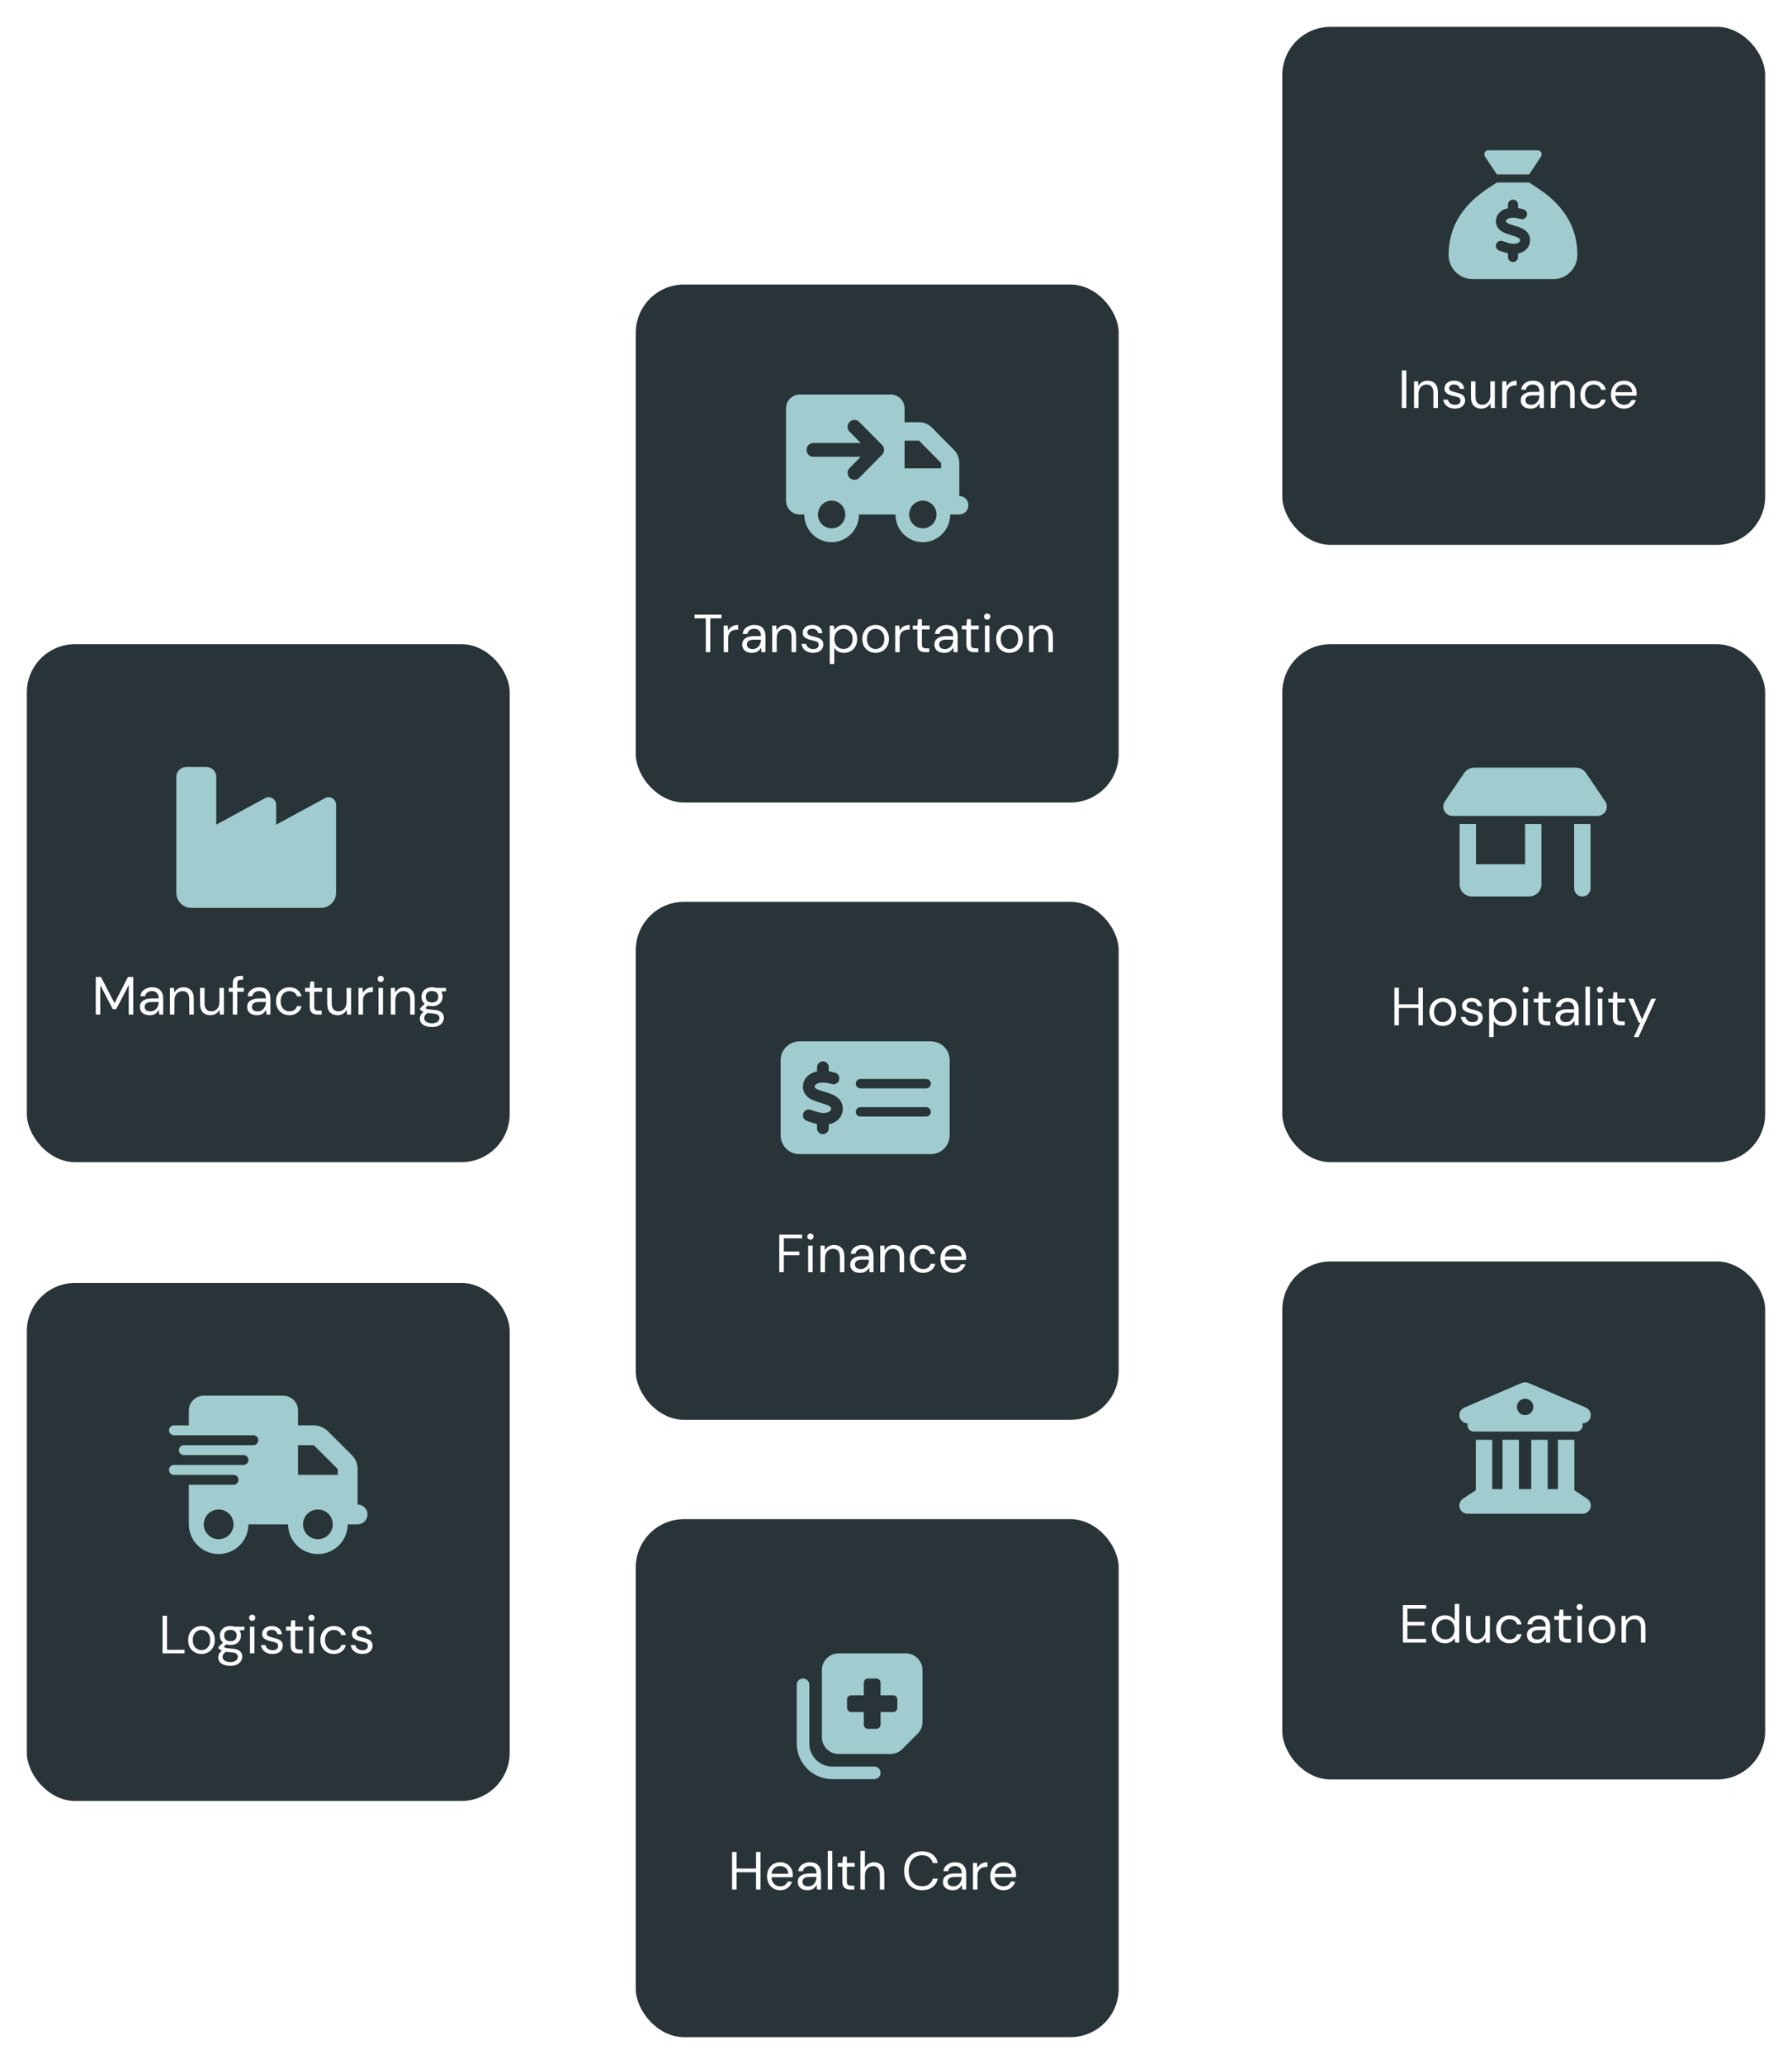
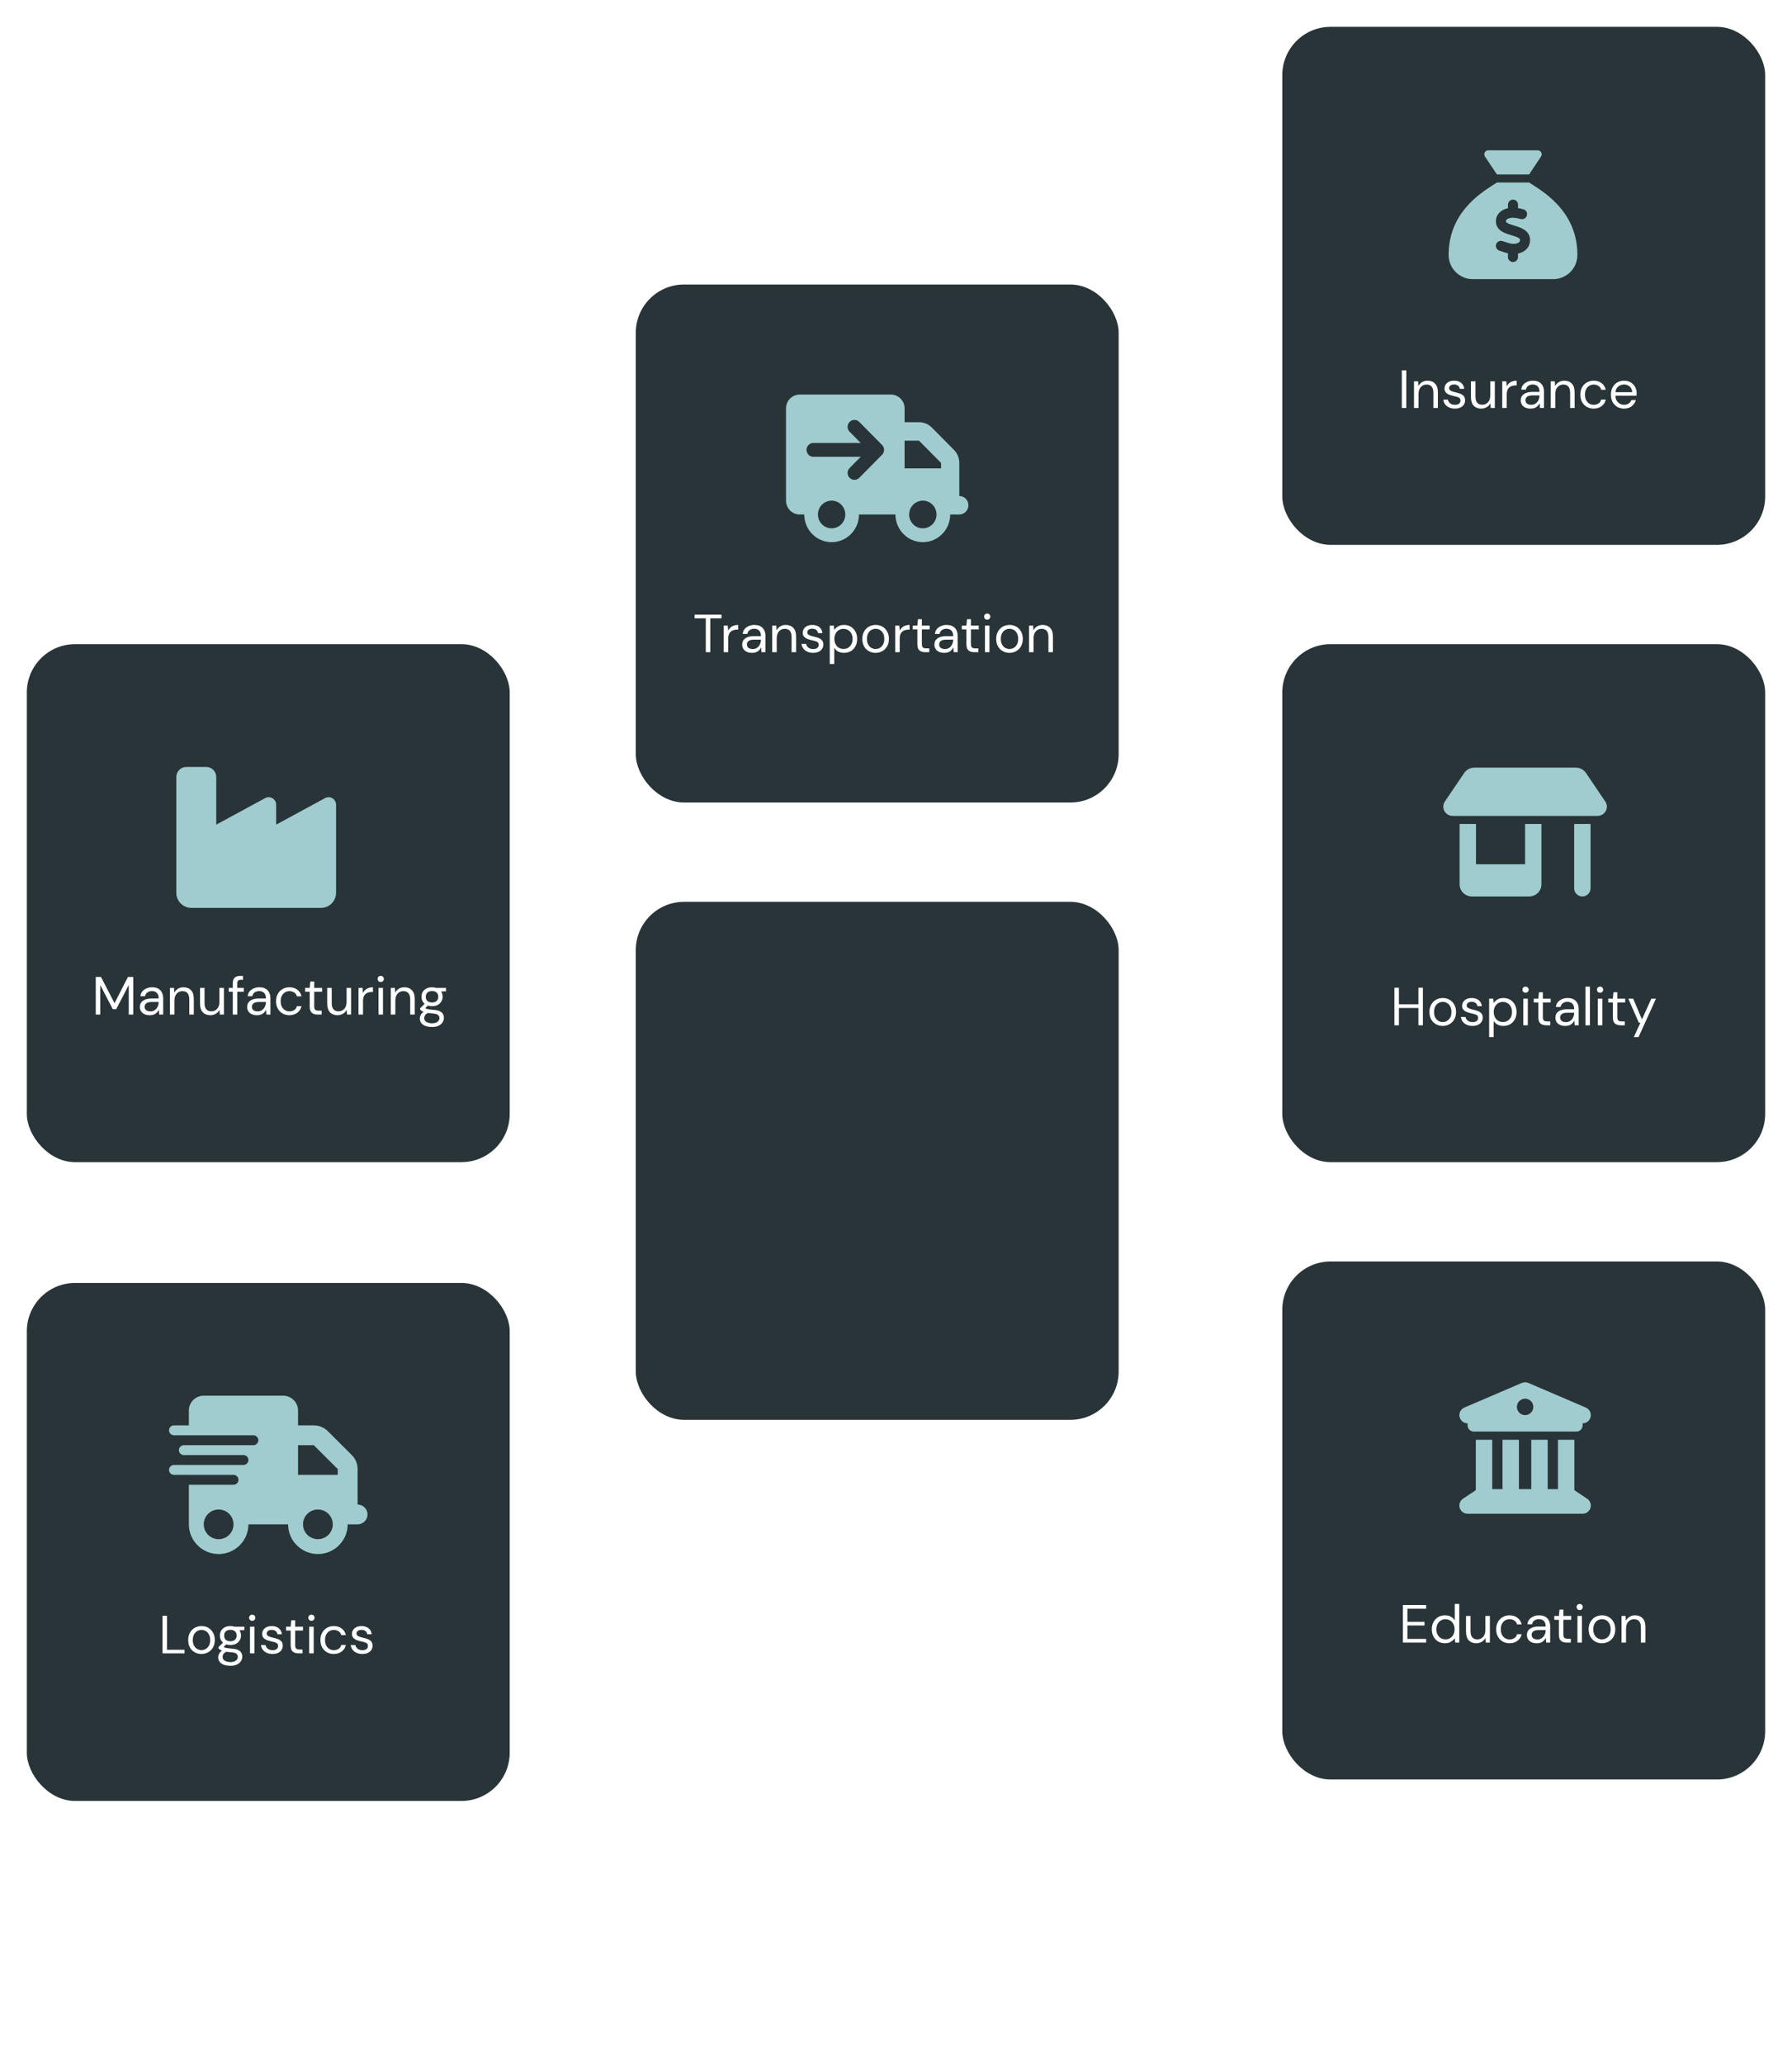
<svg xmlns="http://www.w3.org/2000/svg" width="668" height="769" viewBox="0 0 668 769" fill="none">
  <g filter="url(#filter0_d_6593_4732)">
-     <rect x="237" y="562" width="180" height="193" rx="18" fill="#283437" />
-   </g>
+     </g>
  <g filter="url(#filter1_d_6593_4732)">
    <rect x="478" y="466" width="180" height="193" rx="18" fill="#283437" />
  </g>
  <path d="M522.957 612V598H531.617V599.38H524.637V604.26H531.017V605.62H524.637V610.62H531.617V612H522.957ZM538.646 612.24C537.659 612.24 536.792 612.013 536.046 611.56C535.312 611.107 534.739 610.487 534.326 609.7C533.926 608.913 533.726 608.02 533.726 607.02C533.726 606.02 533.932 605.133 534.346 604.36C534.759 603.573 535.332 602.96 536.066 602.52C536.799 602.067 537.666 601.84 538.666 601.84C539.479 601.84 540.199 602.007 540.826 602.34C541.452 602.673 541.939 603.14 542.286 603.74V597.6H543.966V612H542.446L542.286 610.36C541.966 610.84 541.506 611.273 540.906 611.66C540.306 612.047 539.552 612.24 538.646 612.24ZM538.826 610.78C539.492 610.78 540.079 610.627 540.586 610.32C541.106 610 541.506 609.56 541.786 609C542.079 608.44 542.226 607.787 542.226 607.04C542.226 606.293 542.079 605.64 541.786 605.08C541.506 604.52 541.106 604.087 540.586 603.78C540.079 603.46 539.492 603.3 538.826 603.3C538.172 603.3 537.586 603.46 537.066 603.78C536.559 604.087 536.159 604.52 535.866 605.08C535.586 605.64 535.446 606.293 535.446 607.04C535.446 607.787 535.586 608.44 535.866 609C536.159 609.56 536.559 610 537.066 610.32C537.586 610.627 538.172 610.78 538.826 610.78ZM550.324 612.24C549.151 612.24 548.218 611.887 547.524 611.18C546.831 610.46 546.484 609.36 546.484 607.88V602.08H548.164V607.7C548.164 609.767 549.011 610.8 550.704 610.8C551.571 610.8 552.284 610.493 552.844 609.88C553.418 609.253 553.704 608.367 553.704 607.22V602.08H555.384V612H553.864L553.744 610.22C553.438 610.847 552.978 611.34 552.364 611.7C551.764 612.06 551.084 612.24 550.324 612.24ZM562.71 612.24C561.763 612.24 560.91 612.027 560.15 611.6C559.403 611.16 558.81 610.553 558.37 609.78C557.943 608.993 557.73 608.08 557.73 607.04C557.73 606 557.943 605.093 558.37 604.32C558.81 603.533 559.403 602.927 560.15 602.5C560.91 602.06 561.763 601.84 562.71 601.84C563.883 601.84 564.87 602.147 565.67 602.76C566.483 603.373 566.996 604.193 567.21 605.22H565.49C565.356 604.607 565.03 604.133 564.51 603.8C563.99 603.453 563.383 603.28 562.69 603.28C562.13 603.28 561.603 603.42 561.11 603.7C560.616 603.98 560.216 604.4 559.91 604.96C559.603 605.52 559.45 606.213 559.45 607.04C559.45 607.867 559.603 608.56 559.91 609.12C560.216 609.68 560.616 610.107 561.11 610.4C561.603 610.68 562.13 610.82 562.69 610.82C563.383 610.82 563.99 610.653 564.51 610.32C565.03 609.973 565.356 609.487 565.49 608.86H567.21C567.01 609.86 566.503 610.673 565.69 611.3C564.876 611.927 563.883 612.24 562.71 612.24ZM572.856 612.24C572.029 612.24 571.342 612.1 570.796 611.82C570.249 611.54 569.842 611.167 569.576 610.7C569.309 610.233 569.176 609.727 569.176 609.18C569.176 608.167 569.562 607.387 570.336 606.84C571.109 606.293 572.162 606.02 573.496 606.02H576.176V605.9C576.176 605.033 575.949 604.38 575.496 603.94C575.042 603.487 574.436 603.26 573.676 603.26C573.022 603.26 572.456 603.427 571.976 603.76C571.509 604.08 571.216 604.553 571.096 605.18H569.376C569.442 604.46 569.682 603.853 570.096 603.36C570.522 602.867 571.049 602.493 571.676 602.24C572.302 601.973 572.969 601.84 573.676 601.84C575.062 601.84 576.102 602.213 576.796 602.96C577.502 603.693 577.856 604.673 577.856 605.9V612H576.356L576.256 610.22C575.976 610.78 575.562 611.26 575.016 611.66C574.482 612.047 573.762 612.24 572.856 612.24ZM573.116 610.82C573.756 610.82 574.302 610.653 574.756 610.32C575.222 609.987 575.576 609.553 575.816 609.02C576.056 608.487 576.176 607.927 576.176 607.34V607.32H573.636C572.649 607.32 571.949 607.493 571.536 607.84C571.136 608.173 570.936 608.593 570.936 609.1C570.936 609.62 571.122 610.04 571.496 610.36C571.882 610.667 572.422 610.82 573.116 610.82ZM584.023 612C583.116 612 582.403 611.78 581.883 611.34C581.363 610.9 581.103 610.107 581.103 608.96V603.5H579.383V602.08H581.103L581.323 599.7H582.783V602.08H585.703V603.5H582.783V608.96C582.783 609.587 582.909 610.013 583.163 610.24C583.416 610.453 583.863 610.56 584.503 610.56H585.543V612H584.023ZM588.857 599.88C588.524 599.88 588.244 599.773 588.017 599.56C587.804 599.333 587.697 599.053 587.697 598.72C587.697 598.4 587.804 598.133 588.017 597.92C588.244 597.707 588.524 597.6 588.857 597.6C589.177 597.6 589.45 597.707 589.677 597.92C589.904 598.133 590.017 598.4 590.017 598.72C590.017 599.053 589.904 599.333 589.677 599.56C589.45 599.773 589.177 599.88 588.857 599.88ZM588.017 612V602.08H589.697V612H588.017ZM597.142 612.24C596.209 612.24 595.369 612.027 594.622 611.6C593.876 611.173 593.282 610.573 592.842 609.8C592.416 609.013 592.202 608.093 592.202 607.04C592.202 605.987 592.422 605.073 592.862 604.3C593.302 603.513 593.896 602.907 594.642 602.48C595.402 602.053 596.249 601.84 597.182 601.84C598.116 601.84 598.956 602.053 599.702 602.48C600.449 602.907 601.036 603.513 601.462 604.3C601.902 605.073 602.122 605.987 602.122 607.04C602.122 608.093 601.902 609.013 601.462 609.8C601.022 610.573 600.422 611.173 599.662 611.6C598.916 612.027 598.076 612.24 597.142 612.24ZM597.142 610.8C597.716 610.8 598.249 610.66 598.742 610.38C599.236 610.1 599.636 609.68 599.942 609.12C600.249 608.56 600.402 607.867 600.402 607.04C600.402 606.213 600.249 605.52 599.942 604.96C599.649 604.4 599.256 603.98 598.762 603.7C598.269 603.42 597.742 603.28 597.182 603.28C596.609 603.28 596.076 603.42 595.582 603.7C595.089 603.98 594.689 604.4 594.382 604.96C594.076 605.52 593.922 606.213 593.922 607.04C593.922 607.867 594.076 608.56 594.382 609.12C594.689 609.68 595.082 610.1 595.562 610.38C596.056 610.66 596.582 610.8 597.142 610.8ZM604.458 612V602.08H605.978L606.078 603.86C606.398 603.233 606.858 602.74 607.458 602.38C608.058 602.02 608.738 601.84 609.498 601.84C610.671 601.84 611.605 602.2 612.298 602.92C613.005 603.627 613.358 604.72 613.358 606.2V612H611.678V606.38C611.678 604.313 610.825 603.28 609.118 603.28C608.265 603.28 607.551 603.593 606.978 604.22C606.418 604.833 606.138 605.713 606.138 606.86V612H604.458Z" fill="white" />
  <path d="M567.301 515.244L545.864 524.432C544.524 525.006 543.777 526.441 544.074 527.858C544.371 529.274 545.615 530.308 547.07 530.308V531.073C547.07 532.346 548.094 533.37 549.366 533.37H587.648C588.921 533.37 589.945 532.346 589.945 531.073V530.308C591.399 530.308 592.653 529.284 592.94 527.858C593.227 526.432 592.481 524.996 591.15 524.432L569.713 515.244C568.947 514.919 568.067 514.919 567.301 515.244ZM556.257 536.433H550.132V555.219C550.075 555.248 550.017 555.286 549.96 555.325L545.366 558.387C544.246 559.133 543.739 560.531 544.132 561.823C544.524 563.115 545.72 563.995 547.07 563.995H589.945C591.294 563.995 592.481 563.115 592.873 561.823C593.265 560.531 592.768 559.133 591.639 558.387L587.045 555.325C586.987 555.286 586.93 555.258 586.873 555.219V536.433H580.757V554.808H576.929V536.433H570.804V554.808H566.21V536.433H560.085V554.808H556.257V536.433ZM568.507 521.12C569.319 521.12 570.098 521.443 570.673 522.017C571.247 522.592 571.57 523.37 571.57 524.183C571.57 524.995 571.247 525.774 570.673 526.348C570.098 526.923 569.319 527.245 568.507 527.245C567.695 527.245 566.916 526.923 566.342 526.348C565.767 525.774 565.445 524.995 565.445 524.183C565.445 523.37 565.767 522.592 566.342 522.017C566.916 521.443 567.695 521.12 568.507 521.12Z" fill="#A0CCCF" />
  <path d="M272.888 704V690H274.568V696.18H281.828V690H283.508V704H281.828V697.56H274.568V704H272.888ZM290.822 704.24C289.876 704.24 289.036 704.027 288.302 703.6C287.569 703.16 286.989 702.553 286.562 701.78C286.149 701.007 285.942 700.093 285.942 699.04C285.942 698 286.149 697.093 286.562 696.32C286.976 695.533 287.549 694.927 288.282 694.5C289.029 694.06 289.889 693.84 290.862 693.84C291.822 693.84 292.649 694.06 293.342 694.5C294.049 694.927 294.589 695.493 294.962 696.2C295.336 696.907 295.522 697.667 295.522 698.48C295.522 698.627 295.516 698.773 295.502 698.92C295.502 699.067 295.502 699.233 295.502 699.42H287.602C287.642 700.18 287.816 700.813 288.122 701.32C288.442 701.813 288.836 702.187 289.302 702.44C289.782 702.693 290.289 702.82 290.822 702.82C291.516 702.82 292.096 702.66 292.562 702.34C293.029 702.02 293.369 701.587 293.582 701.04H295.242C294.976 701.96 294.462 702.727 293.702 703.34C292.956 703.94 291.996 704.24 290.822 704.24ZM290.822 695.26C290.022 695.26 289.309 695.507 288.682 696C288.069 696.48 287.716 697.187 287.622 698.12H293.862C293.822 697.227 293.516 696.527 292.942 696.02C292.369 695.513 291.662 695.26 290.822 695.26ZM301.049 704.24C300.222 704.24 299.536 704.1 298.989 703.82C298.442 703.54 298.036 703.167 297.769 702.7C297.502 702.233 297.369 701.727 297.369 701.18C297.369 700.167 297.756 699.387 298.529 698.84C299.302 698.293 300.356 698.02 301.689 698.02H304.369V697.9C304.369 697.033 304.142 696.38 303.689 695.94C303.236 695.487 302.629 695.26 301.869 695.26C301.216 695.26 300.649 695.427 300.169 695.76C299.702 696.08 299.409 696.553 299.289 697.18H297.569C297.636 696.46 297.876 695.853 298.289 695.36C298.716 694.867 299.242 694.493 299.869 694.24C300.496 693.973 301.162 693.84 301.869 693.84C303.256 693.84 304.296 694.213 304.989 694.96C305.696 695.693 306.049 696.673 306.049 697.9V704H304.549L304.449 702.22C304.169 702.78 303.756 703.26 303.209 703.66C302.676 704.047 301.956 704.24 301.049 704.24ZM301.309 702.82C301.949 702.82 302.496 702.653 302.949 702.32C303.416 701.987 303.769 701.553 304.009 701.02C304.249 700.487 304.369 699.927 304.369 699.34V699.32H301.829C300.842 699.32 300.142 699.493 299.729 699.84C299.329 700.173 299.129 700.593 299.129 701.1C299.129 701.62 299.316 702.04 299.689 702.36C300.076 702.667 300.616 702.82 301.309 702.82ZM308.569 704V689.6H310.249V704H308.569ZM316.923 704C316.016 704 315.303 703.78 314.783 703.34C314.263 702.9 314.003 702.107 314.003 700.96V695.5H312.283V694.08H314.003L314.223 691.7H315.683V694.08H318.603V695.5H315.683V700.96C315.683 701.587 315.81 702.013 316.063 702.24C316.316 702.453 316.763 702.56 317.403 702.56H318.443V704H316.923ZM320.737 704V689.6H322.417V695.78C322.751 695.167 323.224 694.693 323.837 694.36C324.451 694.013 325.117 693.84 325.837 693.84C326.984 693.84 327.904 694.2 328.597 694.92C329.291 695.627 329.637 696.72 329.637 698.2V704H327.977V698.38C327.977 696.313 327.144 695.28 325.477 695.28C324.611 695.28 323.884 695.593 323.297 696.22C322.711 696.833 322.417 697.713 322.417 698.86V704H320.737ZM343.716 704.24C342.342 704.24 341.156 703.94 340.156 703.34C339.169 702.727 338.402 701.88 337.856 700.8C337.309 699.707 337.036 698.44 337.036 697C337.036 695.573 337.309 694.32 337.856 693.24C338.402 692.147 339.169 691.293 340.156 690.68C341.156 690.067 342.342 689.76 343.716 689.76C345.316 689.76 346.616 690.147 347.616 690.92C348.629 691.68 349.276 692.747 349.556 694.12H347.696C347.482 693.253 347.042 692.56 346.376 692.04C345.722 691.507 344.836 691.24 343.716 691.24C342.716 691.24 341.842 691.473 341.096 691.94C340.349 692.393 339.769 693.053 339.356 693.92C338.956 694.773 338.756 695.8 338.756 697C338.756 698.2 338.956 699.233 339.356 700.1C339.769 700.953 340.349 701.613 341.096 702.08C341.842 702.533 342.716 702.76 343.716 702.76C344.836 702.76 345.722 702.507 346.376 702C347.042 701.48 347.482 700.793 347.696 699.94H349.556C349.276 701.287 348.629 702.34 347.616 703.1C346.616 703.86 345.316 704.24 343.716 704.24ZM355.17 704.24C354.344 704.24 353.657 704.1 353.11 703.82C352.564 703.54 352.157 703.167 351.89 702.7C351.624 702.233 351.49 701.727 351.49 701.18C351.49 700.167 351.877 699.387 352.65 698.84C353.424 698.293 354.477 698.02 355.81 698.02H358.49V697.9C358.49 697.033 358.264 696.38 357.81 695.94C357.357 695.487 356.75 695.26 355.99 695.26C355.337 695.26 354.77 695.427 354.29 695.76C353.824 696.08 353.53 696.553 353.41 697.18H351.69C351.757 696.46 351.997 695.853 352.41 695.36C352.837 694.867 353.364 694.493 353.99 694.24C354.617 693.973 355.284 693.84 355.99 693.84C357.377 693.84 358.417 694.213 359.11 694.96C359.817 695.693 360.17 696.673 360.17 697.9V704H358.67L358.57 702.22C358.29 702.78 357.877 703.26 357.33 703.66C356.797 704.047 356.077 704.24 355.17 704.24ZM355.43 702.82C356.07 702.82 356.617 702.653 357.07 702.32C357.537 701.987 357.89 701.553 358.13 701.02C358.37 700.487 358.49 699.927 358.49 699.34V699.32H355.95C354.964 699.32 354.264 699.493 353.85 699.84C353.45 700.173 353.25 700.593 353.25 701.1C353.25 701.62 353.437 702.04 353.81 702.36C354.197 702.667 354.737 702.82 355.43 702.82ZM362.691 704V694.08H364.211L364.351 695.98C364.657 695.327 365.124 694.807 365.751 694.42C366.377 694.033 367.151 693.84 368.071 693.84V695.6H367.611C367.024 695.6 366.484 695.707 365.991 695.92C365.497 696.12 365.104 696.467 364.811 696.96C364.517 697.453 364.371 698.133 364.371 699V704H362.691ZM374.045 704.24C373.098 704.24 372.258 704.027 371.525 703.6C370.792 703.16 370.212 702.553 369.785 701.78C369.372 701.007 369.165 700.093 369.165 699.04C369.165 698 369.372 697.093 369.785 696.32C370.198 695.533 370.772 694.927 371.505 694.5C372.252 694.06 373.112 693.84 374.085 693.84C375.045 693.84 375.872 694.06 376.565 694.5C377.272 694.927 377.812 695.493 378.185 696.2C378.558 696.907 378.745 697.667 378.745 698.48C378.745 698.627 378.738 698.773 378.725 698.92C378.725 699.067 378.725 699.233 378.725 699.42H370.825C370.865 700.18 371.038 700.813 371.345 701.32C371.665 701.813 372.058 702.187 372.525 702.44C373.005 702.693 373.512 702.82 374.045 702.82C374.738 702.82 375.318 702.66 375.785 702.34C376.252 702.02 376.592 701.587 376.805 701.04H378.465C378.198 701.96 377.685 702.727 376.925 703.34C376.178 703.94 375.218 704.24 374.045 704.24ZM374.045 695.26C373.245 695.26 372.532 695.507 371.905 696C371.292 696.48 370.938 697.187 370.845 698.12H377.085C377.045 697.227 376.738 696.527 376.165 696.02C375.592 695.513 374.885 695.26 374.045 695.26Z" fill="white" />
-   <path d="M306.375 647.25V622.25C306.375 618.803 309.178 616 312.625 616H337.625C341.072 616 343.875 618.803 343.875 622.25V641.537C343.875 643.197 343.221 644.789 342.049 645.961L336.336 651.674C335.164 652.846 333.572 653.5 331.912 653.5H312.625C309.178 653.5 306.375 650.697 306.375 647.25ZM323.562 625.375C322.703 625.375 322 626.078 322 626.938V631.625H317.312C316.453 631.625 315.75 632.328 315.75 633.188V636.312C315.75 637.172 316.453 637.875 317.312 637.875H322V642.562C322 643.422 322.703 644.125 323.562 644.125H326.688C327.547 644.125 328.25 643.422 328.25 642.562V637.875H332.938C333.797 637.875 334.5 637.172 334.5 636.312V633.188C334.5 632.328 333.797 631.625 332.938 631.625H328.25V626.938C328.25 626.078 327.547 625.375 326.688 625.375H323.562ZM325.906 658.188C327.205 658.188 328.25 659.232 328.25 660.531C328.25 661.83 327.205 662.875 325.906 662.875H310.281C302.947 662.875 297 656.928 297 649.594V627.719C297 626.42 298.045 625.375 299.344 625.375C300.643 625.375 301.688 626.42 301.688 627.719V649.594C301.688 654.34 305.535 658.188 310.281 658.188H325.906Z" fill="#A0CCCF" />
  <g filter="url(#filter2_d_6593_4732)">
    <rect x="478" y="6" width="180" height="193" rx="18" fill="#283437" />
  </g>
-   <path d="M522.548 152V138H524.228V152H522.548ZM527.097 152V142.08H528.617L528.717 143.86C529.037 143.233 529.497 142.74 530.097 142.38C530.697 142.02 531.377 141.84 532.137 141.84C533.31 141.84 534.243 142.2 534.937 142.92C535.643 143.627 535.997 144.72 535.997 146.2V152H534.317V146.38C534.317 144.313 533.463 143.28 531.757 143.28C530.903 143.28 530.19 143.593 529.617 144.22C529.057 144.833 528.777 145.713 528.777 146.86V152H527.097ZM542.342 152.24C541.155 152.24 540.169 151.94 539.382 151.34C538.595 150.74 538.135 149.927 538.002 148.9H539.722C539.829 149.42 540.102 149.873 540.542 150.26C540.995 150.633 541.602 150.82 542.362 150.82C543.069 150.82 543.589 150.673 543.922 150.38C544.255 150.073 544.422 149.713 544.422 149.3C544.422 148.7 544.202 148.3 543.762 148.1C543.335 147.9 542.729 147.72 541.942 147.56C541.409 147.453 540.875 147.3 540.342 147.1C539.809 146.9 539.362 146.62 539.002 146.26C538.642 145.887 538.462 145.4 538.462 144.8C538.462 143.933 538.782 143.227 539.422 142.68C540.075 142.12 540.955 141.84 542.062 141.84C543.115 141.84 543.975 142.107 544.642 142.64C545.322 143.16 545.715 143.907 545.822 144.88H544.162C544.095 144.373 543.875 143.98 543.502 143.7C543.142 143.407 542.655 143.26 542.042 143.26C541.442 143.26 540.975 143.387 540.642 143.64C540.322 143.893 540.162 144.227 540.162 144.64C540.162 145.04 540.369 145.353 540.782 145.58C541.209 145.807 541.782 146 542.502 146.16C543.115 146.293 543.695 146.46 544.242 146.66C544.802 146.847 545.255 147.133 545.602 147.52C545.962 147.893 546.142 148.44 546.142 149.16C546.155 150.053 545.815 150.793 545.122 151.38C544.442 151.953 543.515 152.24 542.342 152.24ZM552.162 152.24C550.989 152.24 550.055 151.887 549.362 151.18C548.669 150.46 548.322 149.36 548.322 147.88V142.08H550.002V147.7C550.002 149.767 550.849 150.8 552.542 150.8C553.409 150.8 554.122 150.493 554.682 149.88C555.255 149.253 555.542 148.367 555.542 147.22V142.08H557.222V152H555.702L555.582 150.22C555.275 150.847 554.815 151.34 554.202 151.7C553.602 152.06 552.922 152.24 552.162 152.24ZM559.987 152V142.08H561.507L561.647 143.98C561.954 143.327 562.421 142.807 563.047 142.42C563.674 142.033 564.447 141.84 565.367 141.84V143.6H564.907C564.321 143.6 563.781 143.707 563.287 143.92C562.794 144.12 562.401 144.467 562.107 144.96C561.814 145.453 561.667 146.133 561.667 147V152H559.987ZM570.553 152.24C569.726 152.24 569.04 152.1 568.493 151.82C567.946 151.54 567.54 151.167 567.273 150.7C567.006 150.233 566.873 149.727 566.873 149.18C566.873 148.167 567.26 147.387 568.033 146.84C568.806 146.293 569.86 146.02 571.193 146.02H573.873V145.9C573.873 145.033 573.646 144.38 573.193 143.94C572.74 143.487 572.133 143.26 571.373 143.26C570.72 143.26 570.153 143.427 569.673 143.76C569.206 144.08 568.913 144.553 568.793 145.18H567.073C567.14 144.46 567.38 143.853 567.793 143.36C568.22 142.867 568.746 142.493 569.373 142.24C570 141.973 570.666 141.84 571.373 141.84C572.76 141.84 573.8 142.213 574.493 142.96C575.2 143.693 575.553 144.673 575.553 145.9V152H574.053L573.953 150.22C573.673 150.78 573.26 151.26 572.713 151.66C572.18 152.047 571.46 152.24 570.553 152.24ZM570.813 150.82C571.453 150.82 572 150.653 572.453 150.32C572.92 149.987 573.273 149.553 573.513 149.02C573.753 148.487 573.873 147.927 573.873 147.34V147.32H571.333C570.346 147.32 569.646 147.493 569.233 147.84C568.833 148.173 568.633 148.593 568.633 149.1C568.633 149.62 568.82 150.04 569.193 150.36C569.58 150.667 570.12 150.82 570.813 150.82ZM578.073 152V142.08H579.593L579.693 143.86C580.013 143.233 580.473 142.74 581.073 142.38C581.673 142.02 582.353 141.84 583.113 141.84C584.287 141.84 585.22 142.2 585.913 142.92C586.62 143.627 586.973 144.72 586.973 146.2V152H585.293V146.38C585.293 144.313 584.44 143.28 582.733 143.28C581.88 143.28 581.167 143.593 580.593 144.22C580.033 144.833 579.753 145.713 579.753 146.86V152H578.073ZM594.079 152.24C593.132 152.24 592.279 152.027 591.519 151.6C590.772 151.16 590.179 150.553 589.739 149.78C589.312 148.993 589.099 148.08 589.099 147.04C589.099 146 589.312 145.093 589.739 144.32C590.179 143.533 590.772 142.927 591.519 142.5C592.279 142.06 593.132 141.84 594.079 141.84C595.252 141.84 596.239 142.147 597.039 142.76C597.852 143.373 598.365 144.193 598.579 145.22H596.859C596.725 144.607 596.399 144.133 595.879 143.8C595.359 143.453 594.752 143.28 594.059 143.28C593.499 143.28 592.972 143.42 592.479 143.7C591.985 143.98 591.585 144.4 591.279 144.96C590.972 145.52 590.819 146.213 590.819 147.04C590.819 147.867 590.972 148.56 591.279 149.12C591.585 149.68 591.985 150.107 592.479 150.4C592.972 150.68 593.499 150.82 594.059 150.82C594.752 150.82 595.359 150.653 595.879 150.32C596.399 149.973 596.725 149.487 596.859 148.86H598.579C598.379 149.86 597.872 150.673 597.059 151.3C596.245 151.927 595.252 152.24 594.079 152.24ZM605.385 152.24C604.438 152.24 603.598 152.027 602.865 151.6C602.132 151.16 601.552 150.553 601.125 149.78C600.712 149.007 600.505 148.093 600.505 147.04C600.505 146 600.712 145.093 601.125 144.32C601.538 143.533 602.112 142.927 602.845 142.5C603.592 142.06 604.452 141.84 605.425 141.84C606.385 141.84 607.212 142.06 607.905 142.5C608.612 142.927 609.152 143.493 609.525 144.2C609.898 144.907 610.085 145.667 610.085 146.48C610.085 146.627 610.078 146.773 610.065 146.92C610.065 147.067 610.065 147.233 610.065 147.42H602.165C602.205 148.18 602.378 148.813 602.685 149.32C603.005 149.813 603.398 150.187 603.865 150.44C604.345 150.693 604.852 150.82 605.385 150.82C606.078 150.82 606.658 150.66 607.125 150.34C607.592 150.02 607.932 149.587 608.145 149.04H609.805C609.538 149.96 609.025 150.727 608.265 151.34C607.518 151.94 606.558 152.24 605.385 152.24ZM605.385 143.26C604.585 143.26 603.872 143.507 603.245 144C602.632 144.48 602.278 145.187 602.185 146.12H608.425C608.385 145.227 608.078 144.527 607.505 144.02C606.932 143.513 606.225 143.26 605.385 143.26Z" fill="white" />
+   <path d="M522.548 152V138H524.228V152H522.548ZM527.097 152V142.08H528.617L528.717 143.86C529.037 143.233 529.497 142.74 530.097 142.38C530.697 142.02 531.377 141.84 532.137 141.84C533.31 141.84 534.243 142.2 534.937 142.92C535.643 143.627 535.997 144.72 535.997 146.2V152H534.317V146.38C534.317 144.313 533.463 143.28 531.757 143.28C530.903 143.28 530.19 143.593 529.617 144.22C529.057 144.833 528.777 145.713 528.777 146.86V152H527.097ZM542.342 152.24C541.155 152.24 540.169 151.94 539.382 151.34C538.595 150.74 538.135 149.927 538.002 148.9H539.722C539.829 149.42 540.102 149.873 540.542 150.26C540.995 150.633 541.602 150.82 542.362 150.82C543.069 150.82 543.589 150.673 543.922 150.38C544.255 150.073 544.422 149.713 544.422 149.3C544.422 148.7 544.202 148.3 543.762 148.1C543.335 147.9 542.729 147.72 541.942 147.56C541.409 147.453 540.875 147.3 540.342 147.1C539.809 146.9 539.362 146.62 539.002 146.26C538.642 145.887 538.462 145.4 538.462 144.8C538.462 143.933 538.782 143.227 539.422 142.68C540.075 142.12 540.955 141.84 542.062 141.84C543.115 141.84 543.975 142.107 544.642 142.64C545.322 143.16 545.715 143.907 545.822 144.88H544.162C544.095 144.373 543.875 143.98 543.502 143.7C543.142 143.407 542.655 143.26 542.042 143.26C541.442 143.26 540.975 143.387 540.642 143.64C540.322 143.893 540.162 144.227 540.162 144.64C540.162 145.04 540.369 145.353 540.782 145.58C541.209 145.807 541.782 146 542.502 146.16C543.115 146.293 543.695 146.46 544.242 146.66C544.802 146.847 545.255 147.133 545.602 147.52C545.962 147.893 546.142 148.44 546.142 149.16C546.155 150.053 545.815 150.793 545.122 151.38C544.442 151.953 543.515 152.24 542.342 152.24ZM552.162 152.24C550.989 152.24 550.055 151.887 549.362 151.18C548.669 150.46 548.322 149.36 548.322 147.88V142.08H550.002V147.7C550.002 149.767 550.849 150.8 552.542 150.8C553.409 150.8 554.122 150.493 554.682 149.88C555.255 149.253 555.542 148.367 555.542 147.22V142.08H557.222V152H555.702L555.582 150.22C555.275 150.847 554.815 151.34 554.202 151.7C553.602 152.06 552.922 152.24 552.162 152.24ZM559.987 152V142.08H561.507L561.647 143.98C561.954 143.327 562.421 142.807 563.047 142.42C563.674 142.033 564.447 141.84 565.367 141.84V143.6H564.907C564.321 143.6 563.781 143.707 563.287 143.92C562.794 144.12 562.401 144.467 562.107 144.96C561.814 145.453 561.667 146.133 561.667 147V152H559.987ZM570.553 152.24C569.726 152.24 569.04 152.1 568.493 151.82C567.946 151.54 567.54 151.167 567.273 150.7C567.006 150.233 566.873 149.727 566.873 149.18C566.873 148.167 567.26 147.387 568.033 146.84C568.806 146.293 569.86 146.02 571.193 146.02H573.873V145.9C573.873 145.033 573.646 144.38 573.193 143.94C572.74 143.487 572.133 143.26 571.373 143.26C570.72 143.26 570.153 143.427 569.673 143.76C569.206 144.08 568.913 144.553 568.793 145.18H567.073C567.14 144.46 567.38 143.853 567.793 143.36C568.22 142.867 568.746 142.493 569.373 142.24C570 141.973 570.666 141.84 571.373 141.84C572.76 141.84 573.8 142.213 574.493 142.96C575.2 143.693 575.553 144.673 575.553 145.9V152H574.053L573.953 150.22C573.673 150.78 573.26 151.26 572.713 151.66C572.18 152.047 571.46 152.24 570.553 152.24ZM570.813 150.82C571.453 150.82 572 150.653 572.453 150.32C572.92 149.987 573.273 149.553 573.513 149.02C573.753 148.487 573.873 147.927 573.873 147.34V147.32H571.333C570.346 147.32 569.646 147.493 569.233 147.84C568.833 148.173 568.633 148.593 568.633 149.1C568.633 149.62 568.82 150.04 569.193 150.36C569.58 150.667 570.12 150.82 570.813 150.82ZM578.073 152V142.08H579.593L579.693 143.86C580.013 143.233 580.473 142.74 581.073 142.38C581.673 142.02 582.353 141.84 583.113 141.84C584.287 141.84 585.22 142.2 585.913 142.92C586.62 143.627 586.973 144.72 586.973 146.2V152H585.293V146.38C585.293 144.313 584.44 143.28 582.733 143.28C581.88 143.28 581.167 143.593 580.593 144.22C580.033 144.833 579.753 145.713 579.753 146.86V152H578.073M594.079 152.24C593.132 152.24 592.279 152.027 591.519 151.6C590.772 151.16 590.179 150.553 589.739 149.78C589.312 148.993 589.099 148.08 589.099 147.04C589.099 146 589.312 145.093 589.739 144.32C590.179 143.533 590.772 142.927 591.519 142.5C592.279 142.06 593.132 141.84 594.079 141.84C595.252 141.84 596.239 142.147 597.039 142.76C597.852 143.373 598.365 144.193 598.579 145.22H596.859C596.725 144.607 596.399 144.133 595.879 143.8C595.359 143.453 594.752 143.28 594.059 143.28C593.499 143.28 592.972 143.42 592.479 143.7C591.985 143.98 591.585 144.4 591.279 144.96C590.972 145.52 590.819 146.213 590.819 147.04C590.819 147.867 590.972 148.56 591.279 149.12C591.585 149.68 591.985 150.107 592.479 150.4C592.972 150.68 593.499 150.82 594.059 150.82C594.752 150.82 595.359 150.653 595.879 150.32C596.399 149.973 596.725 149.487 596.859 148.86H598.579C598.379 149.86 597.872 150.673 597.059 151.3C596.245 151.927 595.252 152.24 594.079 152.24ZM605.385 152.24C604.438 152.24 603.598 152.027 602.865 151.6C602.132 151.16 601.552 150.553 601.125 149.78C600.712 149.007 600.505 148.093 600.505 147.04C600.505 146 600.712 145.093 601.125 144.32C601.538 143.533 602.112 142.927 602.845 142.5C603.592 142.06 604.452 141.84 605.425 141.84C606.385 141.84 607.212 142.06 607.905 142.5C608.612 142.927 609.152 143.493 609.525 144.2C609.898 144.907 610.085 145.667 610.085 146.48C610.085 146.627 610.078 146.773 610.065 146.92C610.065 147.067 610.065 147.233 610.065 147.42H602.165C602.205 148.18 602.378 148.813 602.685 149.32C603.005 149.813 603.398 150.187 603.865 150.44C604.345 150.693 604.852 150.82 605.385 150.82C606.078 150.82 606.658 150.66 607.125 150.34C607.592 150.02 607.932 149.587 608.145 149.04H609.805C609.538 149.96 609.025 150.727 608.265 151.34C607.518 151.94 606.558 152.24 605.385 152.24ZM605.385 143.26C604.585 143.26 603.872 143.507 603.245 144C602.632 144.48 602.278 145.187 602.185 146.12H608.425C608.385 145.227 608.078 144.527 607.505 144.02C606.932 143.513 606.225 143.26 605.385 143.26Z" fill="white" />
  <path d="M570 65H558L553.556 58.334C552.891 57.331 553.603 56 554.803 56H573.197C574.397 56 575.109 57.331 574.444 58.334L570 65ZM558 68H570C570.356 68.234 570.759 68.497 571.219 68.787C576.534 72.191 588 79.522 588 95C588 99.969 583.969 104 579 104H549C544.031 104 540 99.969 540 95C540 79.522 551.466 72.191 556.781 68.787C557.231 68.497 557.644 68.234 558 68ZM565.875 76.25C565.875 75.219 565.031 74.375 564 74.375C562.969 74.375 562.125 75.219 562.125 76.25V77.562C561.413 77.722 560.7 77.975 560.044 78.359C558.741 79.138 557.616 80.497 557.625 82.475C557.634 84.378 558.75 85.578 559.941 86.291C560.972 86.909 562.256 87.303 563.278 87.603L563.438 87.65C564.619 88.006 565.481 88.287 566.062 88.653C566.541 88.953 566.606 89.159 566.616 89.422C566.625 89.891 566.447 90.172 566.062 90.406C565.594 90.697 564.853 90.875 564.056 90.847C563.016 90.809 562.041 90.481 560.766 90.05C560.55 89.975 560.325 89.9 560.091 89.825C559.106 89.497 558.047 90.031 557.719 91.006C557.391 91.981 557.925 93.05 558.9 93.378C559.078 93.434 559.275 93.5 559.472 93.575C560.25 93.847 561.15 94.156 562.116 94.362V95.75C562.116 96.781 562.959 97.625 563.991 97.625C565.022 97.625 565.866 96.781 565.866 95.75V94.456C566.616 94.297 567.366 94.034 568.041 93.612C569.381 92.778 570.394 91.353 570.366 89.394C570.337 87.491 569.269 86.263 568.059 85.494C566.981 84.819 565.631 84.406 564.581 84.088L564.516 84.069C563.316 83.703 562.462 83.441 561.862 83.084C561.375 82.794 561.366 82.625 561.366 82.456C561.366 82.109 561.497 81.847 561.947 81.584C562.453 81.284 563.222 81.106 563.963 81.116C564.863 81.125 565.856 81.322 566.887 81.603C567.891 81.866 568.912 81.275 569.184 80.272C569.456 79.269 568.856 78.247 567.853 77.975C567.244 77.816 566.569 77.656 565.875 77.534V76.25Z" fill="#A0CCCF" />
  <g filter="url(#filter3_d_6593_4732)">
    <rect x="478" y="236" width="180" height="193" rx="18" fill="#283437" />
  </g>
  <path d="M519.793 382V368H521.473V374.18H528.733V368H530.413V382H528.733V375.56H521.473V382H519.793ZM537.787 382.24C536.853 382.24 536.013 382.027 535.267 381.6C534.52 381.173 533.927 380.573 533.487 379.8C533.06 379.013 532.847 378.093 532.847 377.04C532.847 375.987 533.067 375.073 533.507 374.3C533.947 373.513 534.54 372.907 535.287 372.48C536.047 372.053 536.893 371.84 537.827 371.84C538.76 371.84 539.6 372.053 540.347 372.48C541.093 372.907 541.68 373.513 542.107 374.3C542.547 375.073 542.767 375.987 542.767 377.04C542.767 378.093 542.547 379.013 542.107 379.8C541.667 380.573 541.067 381.173 540.307 381.6C539.56 382.027 538.72 382.24 537.787 382.24ZM537.787 380.8C538.36 380.8 538.893 380.66 539.387 380.38C539.88 380.1 540.28 379.68 540.587 379.12C540.893 378.56 541.047 377.867 541.047 377.04C541.047 376.213 540.893 375.52 540.587 374.96C540.293 374.4 539.9 373.98 539.407 373.7C538.913 373.42 538.387 373.28 537.827 373.28C537.253 373.28 536.72 373.42 536.227 373.7C535.733 373.98 535.333 374.4 535.027 374.96C534.72 375.52 534.567 376.213 534.567 377.04C534.567 377.867 534.72 378.56 535.027 379.12C535.333 379.68 535.727 380.1 536.207 380.38C536.7 380.66 537.227 380.8 537.787 380.8ZM548.903 382.24C547.716 382.24 546.729 381.94 545.943 381.34C545.156 380.74 544.696 379.927 544.563 378.9H546.283C546.389 379.42 546.663 379.873 547.103 380.26C547.556 380.633 548.163 380.82 548.923 380.82C549.629 380.82 550.149 380.673 550.483 380.38C550.816 380.073 550.983 379.713 550.983 379.3C550.983 378.7 550.763 378.3 550.323 378.1C549.896 377.9 549.289 377.72 548.503 377.56C547.969 377.453 547.436 377.3 546.903 377.1C546.369 376.9 545.923 376.62 545.563 376.26C545.203 375.887 545.023 375.4 545.023 374.8C545.023 373.933 545.343 373.227 545.983 372.68C546.636 372.12 547.516 371.84 548.623 371.84C549.676 371.84 550.536 372.107 551.203 372.64C551.883 373.16 552.276 373.907 552.383 374.88H550.723C550.656 374.373 550.436 373.98 550.063 373.7C549.703 373.407 549.216 373.26 548.603 373.26C548.003 373.26 547.536 373.387 547.203 373.64C546.883 373.893 546.723 374.227 546.723 374.64C546.723 375.04 546.929 375.353 547.343 375.58C547.769 375.807 548.343 376 549.063 376.16C549.676 376.293 550.256 376.46 550.803 376.66C551.363 376.847 551.816 377.133 552.163 377.52C552.523 377.893 552.703 378.44 552.703 379.16C552.716 380.053 552.376 380.793 551.683 381.38C551.003 381.953 550.076 382.24 548.903 382.24ZM555.103 386.4V372.08H556.623L556.783 373.72C557.103 373.24 557.556 372.807 558.143 372.42C558.743 372.033 559.503 371.84 560.423 371.84C561.409 371.84 562.269 372.067 563.003 372.52C563.736 372.973 564.303 373.593 564.703 374.38C565.116 375.167 565.323 376.06 565.323 377.06C565.323 378.06 565.116 378.953 564.703 379.74C564.303 380.513 563.729 381.127 562.983 381.58C562.249 382.02 561.389 382.24 560.403 382.24C559.589 382.24 558.863 382.073 558.223 381.74C557.596 381.407 557.116 380.94 556.783 380.34V386.4H555.103ZM560.223 380.78C560.889 380.78 561.476 380.627 561.983 380.32C562.489 380 562.889 379.56 563.183 379C563.476 378.44 563.623 377.787 563.623 377.04C563.623 376.293 563.476 375.64 563.183 375.08C562.889 374.52 562.489 374.087 561.983 373.78C561.476 373.46 560.889 373.3 560.223 373.3C559.556 373.3 558.969 373.46 558.463 373.78C557.956 374.087 557.556 374.52 557.263 375.08C556.969 375.64 556.823 376.293 556.823 377.04C556.823 377.787 556.969 378.44 557.263 379C557.556 379.56 557.956 380 558.463 380.32C558.969 380.627 559.556 380.78 560.223 380.78ZM568.681 369.88C568.348 369.88 568.068 369.773 567.841 369.56C567.628 369.333 567.521 369.053 567.521 368.72C567.521 368.4 567.628 368.133 567.841 367.92C568.068 367.707 568.348 367.6 568.681 367.6C569.001 367.6 569.275 367.707 569.501 367.92C569.728 368.133 569.841 368.4 569.841 368.72C569.841 369.053 569.728 369.333 569.501 369.56C569.275 369.773 569.001 369.88 568.681 369.88ZM567.841 382V372.08H569.521V382H567.841ZM576.366 382C575.46 382 574.746 381.78 574.226 381.34C573.706 380.9 573.446 380.107 573.446 378.96V373.5H571.726V372.08H573.446L573.666 369.7H575.126V372.08H578.046V373.5H575.126V378.96C575.126 379.587 575.253 380.013 575.506 380.24C575.76 380.453 576.206 380.56 576.846 380.56H577.886V382H576.366ZM583.481 382.24C582.654 382.24 581.967 382.1 581.421 381.82C580.874 381.54 580.467 381.167 580.201 380.7C579.934 380.233 579.801 379.727 579.801 379.18C579.801 378.167 580.187 377.387 580.961 376.84C581.734 376.293 582.787 376.02 584.121 376.02H586.801V375.9C586.801 375.033 586.574 374.38 586.121 373.94C585.667 373.487 585.061 373.26 584.301 373.26C583.647 373.26 583.081 373.427 582.601 373.76C582.134 374.08 581.841 374.553 581.721 375.18H580.001C580.067 374.46 580.307 373.853 580.721 373.36C581.147 372.867 581.674 372.493 582.301 372.24C582.927 371.973 583.594 371.84 584.301 371.84C585.687 371.84 586.727 372.213 587.421 372.96C588.127 373.693 588.481 374.673 588.481 375.9V382H586.981L586.881 380.22C586.601 380.78 586.187 381.26 585.641 381.66C585.107 382.047 584.387 382.24 583.481 382.24ZM583.741 380.82C584.381 380.82 584.927 380.653 585.381 380.32C585.847 379.987 586.201 379.553 586.441 379.02C586.681 378.487 586.801 377.927 586.801 377.34V377.32H584.261C583.274 377.32 582.574 377.493 582.161 377.84C581.761 378.173 581.561 378.593 581.561 379.1C581.561 379.62 581.747 380.04 582.121 380.36C582.507 380.667 583.047 380.82 583.741 380.82ZM591.001 382V367.6H592.681V382H591.001ZM596.455 369.88C596.121 369.88 595.841 369.773 595.615 369.56C595.401 369.333 595.295 369.053 595.295 368.72C595.295 368.4 595.401 368.133 595.615 367.92C595.841 367.707 596.121 367.6 596.455 367.6C596.775 367.6 597.048 367.707 597.275 367.92C597.501 368.133 597.615 368.4 597.615 368.72C597.615 369.053 597.501 369.333 597.275 369.56C597.048 369.773 596.775 369.88 596.455 369.88ZM595.615 382V372.08H597.295V382H595.615ZM604.14 382C603.233 382 602.52 381.78 602 381.34C601.48 380.9 601.22 380.107 601.22 378.96V373.5H599.5V372.08H601.22L601.44 369.7H602.9V372.08H605.82V373.5H602.9V378.96C602.9 379.587 603.027 380.013 603.28 380.24C603.533 380.453 603.98 380.56 604.62 380.56H605.66V382H604.14ZM609.034 386.4L611.494 381.04H610.914L606.974 372.08H608.794L612.074 379.8L615.554 372.08H617.294L610.794 386.4H609.034Z" fill="white" />
  <path d="M541.507 304H595.493C597.427 304 599 302.453 599 300.55C599 299.866 598.79 299.2 598.409 298.638L591.203 288.006C590.355 286.75 588.935 286 587.4 286H549.6C548.075 286 546.645 286.75 545.797 288.006L538.591 298.628C538.21 299.2 538 299.866 538 300.541C538 302.453 539.573 304 541.507 304ZM544.1 307V322V329.5C544.1 331.984 546.149 334 548.675 334H570.025C572.551 334 574.6 331.984 574.6 329.5V322V307H568.5V322H550.2V307H544.1ZM586.8 307V331C586.8 332.659 588.163 334 589.85 334C591.537 334 592.9 332.659 592.9 331V307H586.8Z" fill="#A0CCCF" />
  <g filter="url(#filter4_d_6593_4732)">
    <rect x="237" y="332" width="180" height="193" rx="18" fill="#283437" />
  </g>
-   <path d="M290.494 474V460H299.014V461.38H292.174V466.3H297.994V467.66H292.174V474H290.494ZM302.097 461.88C301.764 461.88 301.484 461.773 301.257 461.56C301.044 461.333 300.937 461.053 300.937 460.72C300.937 460.4 301.044 460.133 301.257 459.92C301.484 459.707 301.764 459.6 302.097 459.6C302.417 459.6 302.691 459.707 302.917 459.92C303.144 460.133 303.257 460.4 303.257 460.72C303.257 461.053 303.144 461.333 302.917 461.56C302.691 461.773 302.417 461.88 302.097 461.88ZM301.257 474V464.08H302.937V474H301.257ZM305.862 474V464.08H307.382L307.482 465.86C307.802 465.233 308.262 464.74 308.862 464.38C309.462 464.02 310.142 463.84 310.902 463.84C312.076 463.84 313.009 464.2 313.702 464.92C314.409 465.627 314.762 466.72 314.762 468.2V474H313.082V468.38C313.082 466.313 312.229 465.28 310.522 465.28C309.669 465.28 308.956 465.593 308.382 466.22C307.822 466.833 307.542 467.713 307.542 468.86V474H305.862ZM320.608 474.24C319.781 474.24 319.094 474.1 318.548 473.82C318.001 473.54 317.594 473.167 317.328 472.7C317.061 472.233 316.928 471.727 316.928 471.18C316.928 470.167 317.314 469.387 318.088 468.84C318.861 468.293 319.914 468.02 321.248 468.02H323.928V467.9C323.928 467.033 323.701 466.38 323.248 465.94C322.794 465.487 322.188 465.26 321.428 465.26C320.774 465.26 320.208 465.427 319.728 465.76C319.261 466.08 318.968 466.553 318.848 467.18H317.128C317.194 466.46 317.434 465.853 317.848 465.36C318.274 464.867 318.801 464.493 319.428 464.24C320.054 463.973 320.721 463.84 321.428 463.84C322.814 463.84 323.854 464.213 324.548 464.96C325.254 465.693 325.608 466.673 325.608 467.9V474H324.108L324.008 472.22C323.728 472.78 323.314 473.26 322.768 473.66C322.234 474.047 321.514 474.24 320.608 474.24ZM320.868 472.82C321.508 472.82 322.054 472.653 322.508 472.32C322.974 471.987 323.328 471.553 323.568 471.02C323.808 470.487 323.928 469.927 323.928 469.34V469.32H321.388C320.401 469.32 319.701 469.493 319.288 469.84C318.888 470.173 318.688 470.593 318.688 471.1C318.688 471.62 318.874 472.04 319.248 472.36C319.634 472.667 320.174 472.82 320.868 472.82ZM328.128 474V464.08H329.648L329.748 465.86C330.068 465.233 330.528 464.74 331.128 464.38C331.728 464.02 332.408 463.84 333.168 463.84C334.341 463.84 335.275 464.2 335.968 464.92C336.675 465.627 337.028 466.72 337.028 468.2V474H335.348V468.38C335.348 466.313 334.495 465.28 332.788 465.28C331.935 465.28 331.221 465.593 330.648 466.22C330.088 466.833 329.808 467.713 329.808 468.86V474H328.128ZM344.133 474.24C343.187 474.24 342.333 474.027 341.573 473.6C340.827 473.16 340.233 472.553 339.793 471.78C339.367 470.993 339.153 470.08 339.153 469.04C339.153 468 339.367 467.093 339.793 466.32C340.233 465.533 340.827 464.927 341.573 464.5C342.333 464.06 343.187 463.84 344.133 463.84C345.307 463.84 346.293 464.147 347.093 464.76C347.907 465.373 348.42 466.193 348.633 467.22H346.913C346.78 466.607 346.453 466.133 345.933 465.8C345.413 465.453 344.807 465.28 344.113 465.28C343.553 465.28 343.027 465.42 342.533 465.7C342.04 465.98 341.64 466.4 341.333 466.96C341.027 467.52 340.873 468.213 340.873 469.04C340.873 469.867 341.027 470.56 341.333 471.12C341.64 471.68 342.04 472.107 342.533 472.4C343.027 472.68 343.553 472.82 344.113 472.82C344.807 472.82 345.413 472.653 345.933 472.32C346.453 471.973 346.78 471.487 346.913 470.86H348.633C348.433 471.86 347.927 472.673 347.113 473.3C346.3 473.927 345.307 474.24 344.133 474.24ZM355.44 474.24C354.493 474.24 353.653 474.027 352.92 473.6C352.186 473.16 351.606 472.553 351.18 471.78C350.766 471.007 350.56 470.093 350.56 469.04C350.56 468 350.766 467.093 351.18 466.32C351.593 465.533 352.166 464.927 352.9 464.5C353.646 464.06 354.506 463.84 355.48 463.84C356.44 463.84 357.266 464.06 357.96 464.5C358.666 464.927 359.206 465.493 359.58 466.2C359.953 466.907 360.14 467.667 360.14 468.48C360.14 468.627 360.133 468.773 360.12 468.92C360.12 469.067 360.12 469.233 360.12 469.42H352.22C352.26 470.18 352.433 470.813 352.74 471.32C353.06 471.813 353.453 472.187 353.92 472.44C354.4 472.693 354.906 472.82 355.44 472.82C356.133 472.82 356.713 472.66 357.18 472.34C357.646 472.02 357.986 471.587 358.2 471.04H359.86C359.593 471.96 359.08 472.727 358.32 473.34C357.573 473.94 356.613 474.24 355.44 474.24ZM355.44 465.26C354.64 465.26 353.926 465.507 353.3 466C352.686 466.48 352.333 467.187 352.24 468.12H358.48C358.44 467.227 358.133 466.527 357.56 466.02C356.986 465.513 356.28 465.26 355.44 465.26Z" fill="white" />
-   <path d="M298 388C294.139 388 291 391.139 291 395V423C291 426.861 294.139 430 298 430H347C350.861 430 354 426.861 354 423V395C354 391.139 350.861 388 347 388H298ZM320.75 402H345.25C346.213 402 347 402.788 347 403.75C347 404.712 346.213 405.5 345.25 405.5H320.75C319.788 405.5 319 404.712 319 403.75C319 402.788 319.788 402 320.75 402ZM319 414.25C319 413.288 319.788 412.5 320.75 412.5H345.25C346.213 412.5 347 413.288 347 414.25C347 415.212 346.213 416 345.25 416H320.75C319.788 416 319 415.212 319 414.25ZM308.938 397.625V399.145C309.758 399.277 310.534 399.463 311.245 399.659C312.416 399.966 313.105 401.169 312.798 402.339C312.492 403.509 311.289 404.198 310.119 403.892C308.916 403.575 307.756 403.345 306.706 403.323C305.842 403.313 304.956 403.52 304.355 403.87C303.83 404.177 303.677 404.483 303.677 404.887C303.677 405.084 303.688 405.27 304.256 405.62C304.945 406.036 305.952 406.353 307.352 406.769L307.428 406.791C308.653 407.163 310.228 407.633 311.486 408.431C312.897 409.317 314.144 410.761 314.177 412.981C314.209 415.267 313.028 416.93 311.464 417.903C310.677 418.395 309.802 418.702 308.927 418.887V420.375C308.927 421.578 307.942 422.562 306.739 422.562C305.536 422.562 304.552 421.578 304.552 420.375V418.778C303.425 418.537 302.364 418.177 301.467 417.859C301.237 417.783 301.019 417.706 300.8 417.63C299.652 417.247 299.039 416.011 299.422 414.863C299.805 413.714 301.041 413.102 302.189 413.484C302.463 413.572 302.725 413.67 302.977 413.747C304.464 414.25 305.602 414.633 306.816 414.677C307.756 414.709 308.62 414.502 309.156 414.163C309.605 413.889 309.812 413.561 309.802 413.014C309.802 412.697 309.714 412.467 309.156 412.117C308.467 411.68 307.472 411.362 306.094 410.947L305.908 410.892C304.716 410.531 303.217 410.083 302.014 409.361C300.625 408.519 299.323 407.119 299.312 404.909C299.302 402.602 300.603 401.005 302.134 400.108C302.889 399.659 303.72 399.364 304.562 399.178V397.625C304.562 396.422 305.547 395.438 306.75 395.438C307.953 395.438 308.938 396.422 308.938 397.625Z" fill="#A0CCCF" />
  <g filter="url(#filter5_d_6593_4732)">
    <rect x="10" y="474" width="180" height="193" rx="18" fill="#283437" />
  </g>
  <path d="M60.589 616V602H62.269V614.66H68.789V616H60.589ZM75.088 616.24C74.154 616.24 73.314 616.027 72.567 615.6C71.821 615.173 71.228 614.573 70.787 613.8C70.361 613.013 70.147 612.093 70.147 611.04C70.147 609.987 70.368 609.073 70.808 608.3C71.248 607.513 71.841 606.907 72.588 606.48C73.347 606.053 74.194 605.84 75.127 605.84C76.061 605.84 76.901 606.053 77.647 606.48C78.394 606.907 78.981 607.513 79.407 608.3C79.847 609.073 80.067 609.987 80.067 611.04C80.067 612.093 79.847 613.013 79.407 613.8C78.968 614.573 78.368 615.173 77.608 615.6C76.861 616.027 76.021 616.24 75.088 616.24ZM75.088 614.8C75.661 614.8 76.194 614.66 76.688 614.38C77.181 614.1 77.581 613.68 77.888 613.12C78.194 612.56 78.347 611.867 78.347 611.04C78.347 610.213 78.194 609.52 77.888 608.96C77.594 608.4 77.201 607.98 76.707 607.7C76.214 607.42 75.688 607.28 75.127 607.28C74.554 607.28 74.021 607.42 73.528 607.7C73.034 607.98 72.634 608.4 72.328 608.96C72.021 609.52 71.868 610.213 71.868 611.04C71.868 611.867 72.021 612.56 72.328 613.12C72.634 613.68 73.028 614.1 73.507 614.38C74.001 614.66 74.528 614.8 75.088 614.8ZM85.894 612.88C85.334 612.88 84.82 612.807 84.354 612.66L83.354 613.6C83.5 613.707 83.68 613.8 83.894 613.88C84.12 613.947 84.44 614.013 84.854 614.08C85.267 614.133 85.847 614.193 86.594 614.26C87.927 614.353 88.88 614.66 89.454 615.18C90.027 615.7 90.314 616.38 90.314 617.22C90.314 617.793 90.154 618.34 89.834 618.86C89.527 619.38 89.047 619.807 88.394 620.14C87.754 620.473 86.927 620.64 85.914 620.64C85.02 620.64 84.227 620.52 83.534 620.28C82.84 620.053 82.3 619.7 81.914 619.22C81.527 618.753 81.334 618.16 81.334 617.44C81.334 617.067 81.434 616.66 81.634 616.22C81.834 615.793 82.207 615.387 82.754 615C82.46 614.88 82.207 614.753 81.994 614.62C81.794 614.473 81.607 614.313 81.434 614.14V613.68L83.134 612C82.347 611.333 81.954 610.453 81.954 609.36C81.954 608.707 82.107 608.113 82.414 607.58C82.72 607.047 83.167 606.627 83.754 606.32C84.34 606 85.054 605.84 85.894 605.84C86.467 605.84 86.987 605.92 87.454 606.08H91.114V607.34L89.254 607.42C89.64 607.98 89.834 608.627 89.834 609.36C89.834 610.013 89.674 610.607 89.354 611.14C89.047 611.673 88.6 612.1 88.014 612.42C87.44 612.727 86.734 612.88 85.894 612.88ZM85.894 611.5C86.6 611.5 87.16 611.32 87.574 610.96C88 610.587 88.214 610.053 88.214 609.36C88.214 608.68 88 608.16 87.574 607.8C87.16 607.427 86.6 607.24 85.894 607.24C85.174 607.24 84.6 607.427 84.174 607.8C83.76 608.16 83.554 608.68 83.554 609.36C83.554 610.053 83.76 610.587 84.174 610.96C84.6 611.32 85.174 611.5 85.894 611.5ZM82.974 617.28C82.974 617.947 83.254 618.44 83.814 618.76C84.374 619.093 85.074 619.26 85.914 619.26C86.74 619.26 87.4 619.08 87.894 618.72C88.4 618.36 88.654 617.88 88.654 617.28C88.654 616.853 88.48 616.48 88.134 616.16C87.787 615.853 87.147 615.673 86.214 615.62C85.48 615.567 84.847 615.5 84.314 615.42C83.767 615.713 83.407 616.027 83.234 616.36C83.06 616.707 82.974 617.013 82.974 617.28ZM94.029 603.88C93.696 603.88 93.416 603.773 93.189 603.56C92.976 603.333 92.869 603.053 92.869 602.72C92.869 602.4 92.976 602.133 93.189 601.92C93.416 601.707 93.696 601.6 94.029 601.6C94.349 601.6 94.622 601.707 94.849 601.92C95.076 602.133 95.189 602.4 95.189 602.72C95.189 603.053 95.076 603.333 94.849 603.56C94.622 603.773 94.349 603.88 94.029 603.88ZM93.189 616V606.08H94.869V616H93.189ZM101.594 616.24C100.407 616.24 99.421 615.94 98.634 615.34C97.847 614.74 97.387 613.927 97.254 612.9H98.974C99.081 613.42 99.354 613.873 99.794 614.26C100.247 614.633 100.854 614.82 101.614 614.82C102.321 614.82 102.841 614.673 103.174 614.38C103.507 614.073 103.674 613.713 103.674 613.3C103.674 612.7 103.454 612.3 103.014 612.1C102.587 611.9 101.981 611.72 101.194 611.56C100.661 611.453 100.127 611.3 99.594 611.1C99.061 610.9 98.614 610.62 98.254 610.26C97.894 609.887 97.714 609.4 97.714 608.8C97.714 607.933 98.034 607.227 98.674 606.68C99.327 606.12 100.207 605.84 101.314 605.84C102.367 605.84 103.227 606.107 103.894 606.64C104.574 607.16 104.967 607.907 105.074 608.88H103.414C103.347 608.373 103.127 607.98 102.754 607.7C102.394 607.407 101.907 607.26 101.294 607.26C100.694 607.26 100.227 607.387 99.894 607.64C99.574 607.893 99.414 608.227 99.414 608.64C99.414 609.04 99.621 609.353 100.034 609.58C100.461 609.807 101.034 610 101.754 610.16C102.367 610.293 102.947 610.46 103.494 610.66C104.054 610.847 104.507 611.133 104.854 611.52C105.214 611.893 105.394 612.44 105.394 613.16C105.407 614.053 105.067 614.793 104.374 615.38C103.694 615.953 102.767 616.24 101.594 616.24ZM111.265 616C110.358 616 109.645 615.78 109.125 615.34C108.605 614.9 108.345 614.107 108.345 612.96V607.5H106.625V606.08H108.345L108.565 603.7H110.025V606.08H112.945V607.5H110.025V612.96C110.025 613.587 110.152 614.013 110.405 614.24C110.658 614.453 111.105 614.56 111.745 614.56H112.785V616H111.265ZM116.099 603.88C115.766 603.88 115.486 603.773 115.259 603.56C115.046 603.333 114.939 603.053 114.939 602.72C114.939 602.4 115.046 602.133 115.259 601.92C115.486 601.707 115.766 601.6 116.099 601.6C116.419 601.6 116.693 601.707 116.919 601.92C117.146 602.133 117.259 602.4 117.259 602.72C117.259 603.053 117.146 603.333 116.919 603.56C116.693 603.773 116.419 603.88 116.099 603.88ZM115.259 616V606.08H116.939V616H115.259ZM124.424 616.24C123.478 616.24 122.624 616.027 121.864 615.6C121.118 615.16 120.524 614.553 120.084 613.78C119.658 612.993 119.444 612.08 119.444 611.04C119.444 610 119.658 609.093 120.084 608.32C120.524 607.533 121.118 606.927 121.864 606.5C122.624 606.06 123.478 605.84 124.424 605.84C125.598 605.84 126.584 606.147 127.384 606.76C128.198 607.373 128.711 608.193 128.924 609.22H127.204C127.071 608.607 126.744 608.133 126.224 607.8C125.704 607.453 125.098 607.28 124.404 607.28C123.844 607.28 123.318 607.42 122.824 607.7C122.331 607.98 121.931 608.4 121.624 608.96C121.318 609.52 121.164 610.213 121.164 611.04C121.164 611.867 121.318 612.56 121.624 613.12C121.931 613.68 122.331 614.107 122.824 614.4C123.318 614.68 123.844 614.82 124.404 614.82C125.098 614.82 125.704 614.653 126.224 614.32C126.744 613.973 127.071 613.487 127.204 612.86H128.924C128.724 613.86 128.218 614.673 127.404 615.3C126.591 615.927 125.598 616.24 124.424 616.24ZM135.071 616.24C133.884 616.24 132.897 615.94 132.111 615.34C131.324 614.74 130.864 613.927 130.731 612.9H132.451C132.557 613.42 132.831 613.873 133.271 614.26C133.724 614.633 134.331 614.82 135.091 614.82C135.797 614.82 136.317 614.673 136.651 614.38C136.984 614.073 137.151 613.713 137.151 613.3C137.151 612.7 136.931 612.3 136.491 612.1C136.064 611.9 135.457 611.72 134.671 611.56C134.137 611.453 133.604 611.3 133.071 611.1C132.537 610.9 132.091 610.62 131.731 610.26C131.371 609.887 131.191 609.4 131.191 608.8C131.191 607.933 131.511 607.227 132.151 606.68C132.804 606.12 133.684 605.84 134.791 605.84C135.844 605.84 136.704 606.107 137.371 606.64C138.051 607.16 138.444 607.907 138.551 608.88H136.891C136.824 608.373 136.604 607.98 136.231 607.7C135.871 607.407 135.384 607.26 134.771 607.26C134.171 607.26 133.704 607.387 133.371 607.64C133.051 607.893 132.891 608.227 132.891 608.64C132.891 609.04 133.097 609.353 133.511 609.58C133.937 609.807 134.511 610 135.231 610.16C135.844 610.293 136.424 610.46 136.971 610.66C137.531 610.847 137.984 611.133 138.331 611.52C138.691 611.893 138.871 612.44 138.871 613.16C138.884 614.053 138.544 614.793 137.851 615.38C137.171 615.953 136.244 616.24 135.071 616.24Z" fill="white" />
  <g clip-path="url(#clip0_6593_4732)">
    <path d="M75.95 520C72.886 520 70.4 522.478 70.4 525.531V531.062H64.85C63.833 531.062 63 531.892 63 532.906C63 533.92 63.833 534.75 64.85 534.75H70.4H94.45C95.468 534.75 96.3 535.58 96.3 536.594C96.3 537.608 95.468 538.438 94.45 538.438H70.4H68.55C67.532 538.438 66.7 539.267 66.7 540.281C66.7 541.295 67.532 542.125 68.55 542.125H70.4H90.75C91.767 542.125 92.6 542.955 92.6 543.969C92.6 544.983 91.767 545.812 90.75 545.812H70.4H64.85C63.833 545.812 63 546.642 63 547.656C63 548.67 63.833 549.5 64.85 549.5H70.4H87.05C88.067 549.5 88.9 550.33 88.9 551.344C88.9 552.358 88.067 553.188 87.05 553.188H70.4V567.938C70.4 574.045 75.372 579 81.5 579C87.628 579 92.6 574.045 92.6 567.938H107.4C107.4 574.045 112.372 579 118.5 579C124.628 579 129.6 574.045 129.6 567.938H133.3C135.347 567.938 137 566.29 137 564.25C137 562.21 135.347 560.562 133.3 560.562V553.188V549.5V547.345C133.3 545.386 132.525 543.508 131.138 542.125L122.2 533.217C120.812 531.835 118.928 531.062 116.962 531.062H111.1V525.531C111.1 522.478 108.614 520 105.55 520H75.95ZM125.9 547.345V549.5H111.1V538.438H116.962L125.9 547.345ZM81.5 562.406C82.972 562.406 84.384 562.989 85.424 564.026C86.465 565.064 87.05 566.471 87.05 567.938C87.05 569.404 86.465 570.811 85.424 571.849C84.384 572.886 82.972 573.469 81.5 573.469C80.028 573.469 78.616 572.886 77.576 571.849C76.535 570.811 75.95 569.404 75.95 567.938C75.95 566.471 76.535 565.064 77.576 564.026C78.616 562.989 80.028 562.406 81.5 562.406ZM112.95 567.938C112.95 566.471 113.535 565.064 114.576 564.026C115.616 562.989 117.028 562.406 118.5 562.406C119.972 562.406 121.384 562.989 122.424 564.026C123.465 565.064 124.05 566.471 124.05 567.938C124.05 569.404 123.465 570.811 122.424 571.849C121.384 572.886 119.972 573.469 118.5 573.469C117.028 573.469 115.616 572.886 114.576 571.849C113.535 570.811 112.95 569.404 112.95 567.938Z" fill="#A0CCCF" />
  </g>
  <g filter="url(#filter6_d_6593_4732)">
    <rect x="237" y="102" width="180" height="193" rx="18" fill="#283437" />
  </g>
  <path d="M263.094 243V230.38H258.914V229H268.954V230.38H264.774V243H263.094ZM269.773 243V233.08H271.293L271.433 234.98C271.739 234.327 272.206 233.807 272.833 233.42C273.459 233.033 274.233 232.84 275.153 232.84V234.6H274.693C274.106 234.6 273.566 234.707 273.073 234.92C272.579 235.12 272.186 235.467 271.893 235.96C271.599 236.453 271.453 237.133 271.453 238V243H269.773ZM280.338 243.24C279.512 243.24 278.825 243.1 278.278 242.82C277.732 242.54 277.325 242.167 277.058 241.7C276.792 241.233 276.658 240.727 276.658 240.18C276.658 239.167 277.045 238.387 277.818 237.84C278.592 237.293 279.645 237.02 280.978 237.02H283.658V236.9C283.658 236.033 283.432 235.38 282.978 234.94C282.525 234.487 281.918 234.26 281.158 234.26C280.505 234.26 279.938 234.427 279.458 234.76C278.992 235.08 278.698 235.553 278.578 236.18H276.858C276.925 235.46 277.165 234.853 277.578 234.36C278.005 233.867 278.532 233.493 279.158 233.24C279.785 232.973 280.452 232.84 281.158 232.84C282.545 232.84 283.585 233.213 284.278 233.96C284.985 234.693 285.338 235.673 285.338 236.9V243H283.838L283.738 241.22C283.458 241.78 283.045 242.26 282.498 242.66C281.965 243.047 281.245 243.24 280.338 243.24ZM280.598 241.82C281.238 241.82 281.785 241.653 282.238 241.32C282.705 240.987 283.058 240.553 283.298 240.02C283.538 239.487 283.658 238.927 283.658 238.34V238.32H281.118C280.132 238.32 279.432 238.493 279.018 238.84C278.618 239.173 278.418 239.593 278.418 240.1C278.418 240.62 278.605 241.04 278.978 241.36C279.365 241.667 279.905 241.82 280.598 241.82ZM287.859 243V233.08H289.379L289.479 234.86C289.799 234.233 290.259 233.74 290.859 233.38C291.459 233.02 292.139 232.84 292.899 232.84C294.072 232.84 295.005 233.2 295.699 233.92C296.405 234.627 296.759 235.72 296.759 237.2V243H295.079V237.38C295.079 235.313 294.225 234.28 292.519 234.28C291.665 234.28 290.952 234.593 290.379 235.22C289.819 235.833 289.539 236.713 289.539 237.86V243H287.859ZM303.104 243.24C301.917 243.24 300.93 242.94 300.144 242.34C299.357 241.74 298.897 240.927 298.764 239.9H300.484C300.59 240.42 300.864 240.873 301.304 241.26C301.757 241.633 302.364 241.82 303.124 241.82C303.83 241.82 304.35 241.673 304.684 241.38C305.017 241.073 305.184 240.713 305.184 240.3C305.184 239.7 304.964 239.3 304.524 239.1C304.097 238.9 303.49 238.72 302.704 238.56C302.17 238.453 301.637 238.3 301.104 238.1C300.57 237.9 300.124 237.62 299.764 237.26C299.404 236.887 299.224 236.4 299.224 235.8C299.224 234.933 299.544 234.227 300.184 233.68C300.837 233.12 301.717 232.84 302.824 232.84C303.877 232.84 304.737 233.107 305.404 233.64C306.084 234.16 306.477 234.907 306.584 235.88H304.924C304.857 235.373 304.637 234.98 304.264 234.7C303.904 234.407 303.417 234.26 302.804 234.26C302.204 234.26 301.737 234.387 301.404 234.64C301.084 234.893 300.924 235.227 300.924 235.64C300.924 236.04 301.13 236.353 301.544 236.58C301.97 236.807 302.544 237 303.264 237.16C303.877 237.293 304.457 237.46 305.004 237.66C305.564 237.847 306.017 238.133 306.364 238.52C306.724 238.893 306.904 239.44 306.904 240.16C306.917 241.053 306.577 241.793 305.884 242.38C305.204 242.953 304.277 243.24 303.104 243.24ZM309.304 247.4V233.08H310.824L310.984 234.72C311.304 234.24 311.757 233.807 312.344 233.42C312.944 233.033 313.704 232.84 314.624 232.84C315.61 232.84 316.47 233.067 317.204 233.52C317.937 233.973 318.504 234.593 318.904 235.38C319.317 236.167 319.524 237.06 319.524 238.06C319.524 239.06 319.317 239.953 318.904 240.74C318.504 241.513 317.93 242.127 317.184 242.58C316.45 243.02 315.59 243.24 314.604 243.24C313.79 243.24 313.064 243.073 312.424 242.74C311.797 242.407 311.317 241.94 310.984 241.34V247.4H309.304ZM314.424 241.78C315.09 241.78 315.677 241.627 316.184 241.32C316.69 241 317.09 240.56 317.384 240C317.677 239.44 317.824 238.787 317.824 238.04C317.824 237.293 317.677 236.64 317.384 236.08C317.09 235.52 316.69 235.087 316.184 234.78C315.677 234.46 315.09 234.3 314.424 234.3C313.757 234.3 313.17 234.46 312.664 234.78C312.157 235.087 311.757 235.52 311.464 236.08C311.17 236.64 311.024 237.293 311.024 238.04C311.024 238.787 311.17 239.44 311.464 240C311.757 240.56 312.157 241 312.664 241.32C313.17 241.627 313.757 241.78 314.424 241.78ZM326.382 243.24C325.449 243.24 324.609 243.027 323.862 242.6C323.116 242.173 322.522 241.573 322.082 240.8C321.656 240.013 321.442 239.093 321.442 238.04C321.442 236.987 321.662 236.073 322.102 235.3C322.542 234.513 323.136 233.907 323.882 233.48C324.642 233.053 325.489 232.84 326.422 232.84C327.356 232.84 328.196 233.053 328.942 233.48C329.689 233.907 330.276 234.513 330.702 235.3C331.142 236.073 331.362 236.987 331.362 238.04C331.362 239.093 331.142 240.013 330.702 240.8C330.262 241.573 329.662 242.173 328.902 242.6C328.156 243.027 327.316 243.24 326.382 243.24ZM326.382 241.8C326.956 241.8 327.489 241.66 327.982 241.38C328.476 241.1 328.876 240.68 329.182 240.12C329.489 239.56 329.642 238.867 329.642 238.04C329.642 237.213 329.489 236.52 329.182 235.96C328.889 235.4 328.496 234.98 328.002 234.7C327.509 234.42 326.982 234.28 326.422 234.28C325.849 234.28 325.316 234.42 324.822 234.7C324.329 234.98 323.929 235.4 323.622 235.96C323.316 236.52 323.162 237.213 323.162 238.04C323.162 238.867 323.316 239.56 323.622 240.12C323.929 240.68 324.322 241.1 324.802 241.38C325.296 241.66 325.822 241.8 326.382 241.8ZM333.698 243V233.08H335.218L335.358 234.98C335.665 234.327 336.132 233.807 336.758 233.42C337.385 233.033 338.158 232.84 339.078 232.84V234.6H338.618C338.032 234.6 337.492 234.707 336.998 234.92C336.505 235.12 336.112 235.467 335.818 235.96C335.525 236.453 335.378 237.133 335.378 238V243H333.698ZM344.884 243C343.977 243 343.264 242.78 342.744 242.34C342.224 241.9 341.964 241.107 341.964 239.96V234.5H340.244V233.08H341.964L342.184 230.7H343.644V233.08H346.564V234.5H343.644V239.96C343.644 240.587 343.771 241.013 344.024 241.24C344.277 241.453 344.724 241.56 345.364 241.56H346.404V243H344.884ZM351.998 243.24C351.172 243.24 350.485 243.1 349.938 242.82C349.392 242.54 348.985 242.167 348.718 241.7C348.452 241.233 348.318 240.727 348.318 240.18C348.318 239.167 348.705 238.387 349.478 237.84C350.252 237.293 351.305 237.02 352.638 237.02H355.318V236.9C355.318 236.033 355.092 235.38 354.638 234.94C354.185 234.487 353.578 234.26 352.818 234.26C352.165 234.26 351.598 234.427 351.118 234.76C350.652 235.08 350.358 235.553 350.238 236.18H348.518C348.585 235.46 348.825 234.853 349.238 234.36C349.665 233.867 350.192 233.493 350.818 233.24C351.445 232.973 352.112 232.84 352.818 232.84C354.205 232.84 355.245 233.213 355.938 233.96C356.645 234.693 356.998 235.673 356.998 236.9V243H355.498L355.398 241.22C355.118 241.78 354.705 242.26 354.158 242.66C353.625 243.047 352.905 243.24 351.998 243.24ZM352.258 241.82C352.898 241.82 353.445 241.653 353.898 241.32C354.365 240.987 354.718 240.553 354.958 240.02C355.198 239.487 355.318 238.927 355.318 238.34V238.32H352.778C351.792 238.32 351.092 238.493 350.678 238.84C350.278 239.173 350.078 239.593 350.078 240.1C350.078 240.62 350.265 241.04 350.638 241.36C351.025 241.667 351.565 241.82 352.258 241.82ZM363.165 243C362.259 243 361.545 242.78 361.025 242.34C360.505 241.9 360.245 241.107 360.245 239.96V234.5H358.525V233.08H360.245L360.465 230.7H361.925V233.08H364.845V234.5H361.925V239.96C361.925 240.587 362.052 241.013 362.305 241.24C362.559 241.453 363.005 241.56 363.645 241.56H364.685V243H363.165ZM368 230.88C367.666 230.88 367.386 230.773 367.16 230.56C366.946 230.333 366.84 230.053 366.84 229.72C366.84 229.4 366.946 229.133 367.16 228.92C367.386 228.707 367.666 228.6 368 228.6C368.32 228.6 368.593 228.707 368.82 228.92C369.046 229.133 369.16 229.4 369.16 229.72C369.16 230.053 369.046 230.333 368.82 230.56C368.593 230.773 368.32 230.88 368 230.88ZM367.16 243V233.08H368.84V243H367.16ZM376.285 243.24C375.351 243.24 374.511 243.027 373.765 242.6C373.018 242.173 372.425 241.573 371.985 240.8C371.558 240.013 371.345 239.093 371.345 238.04C371.345 236.987 371.565 236.073 372.005 235.3C372.445 234.513 373.038 233.907 373.785 233.48C374.545 233.053 375.391 232.84 376.325 232.84C377.258 232.84 378.098 233.053 378.845 233.48C379.591 233.907 380.178 234.513 380.605 235.3C381.045 236.073 381.265 236.987 381.265 238.04C381.265 239.093 381.045 240.013 380.605 240.8C380.165 241.573 379.565 242.173 378.805 242.6C378.058 243.027 377.218 243.24 376.285 243.24ZM376.285 241.8C376.858 241.8 377.391 241.66 377.885 241.38C378.378 241.1 378.778 240.68 379.085 240.12C379.391 239.56 379.545 238.867 379.545 238.04C379.545 237.213 379.391 236.52 379.085 235.96C378.791 235.4 378.398 234.98 377.905 234.7C377.411 234.42 376.885 234.28 376.325 234.28C375.751 234.28 375.218 234.42 374.725 234.7C374.231 234.98 373.831 235.4 373.525 235.96C373.218 236.52 373.065 237.213 373.065 238.04C373.065 238.867 373.218 239.56 373.525 240.12C373.831 240.68 374.225 241.1 374.705 241.38C375.198 241.66 375.725 241.8 376.285 241.8ZM383.601 243V233.08H385.121L385.221 234.86C385.541 234.233 386.001 233.74 386.601 233.38C387.201 233.02 387.881 232.84 388.641 232.84C389.814 232.84 390.747 233.2 391.441 233.92C392.147 234.627 392.501 235.72 392.501 237.2V243H390.821V237.38C390.821 235.313 389.967 234.28 388.261 234.28C387.407 234.28 386.694 234.593 386.121 235.22C385.561 235.833 385.281 236.713 385.281 237.86V243H383.601Z" fill="white" />
  <g clip-path="url(#clip1_6593_4732)">
    <path d="M293 152.156C293 149.31 295.284 147 298.1 147H332.1C334.916 147 337.2 149.31 337.2 152.156V157.312H342.587C344.393 157.312 346.125 158.032 347.4 159.321L355.613 167.625C356.888 168.914 357.6 170.665 357.6 172.491V174.5V177.938V184.812C359.481 184.812 361 186.349 361 188.25C361 190.151 359.481 191.688 357.6 191.688H354.2C354.2 197.381 349.631 202 344 202C338.369 202 333.8 197.381 333.8 191.688H320.2C320.2 197.381 315.631 202 310 202C304.369 202 299.8 197.381 299.8 191.688H298.1C295.284 191.688 293 189.378 293 186.531V152.156ZM337.2 174.5H350.8V172.491L342.587 164.188H337.2V174.5ZM310 196.844C311.353 196.844 312.65 196.301 313.606 195.334C314.563 194.367 315.1 193.055 315.1 191.688C315.1 190.32 314.563 189.008 313.606 188.041C312.65 187.074 311.353 186.531 310 186.531C308.647 186.531 307.35 187.074 306.394 188.041C305.437 189.008 304.9 190.32 304.9 191.688C304.9 193.055 305.437 194.367 306.394 195.334C307.35 196.301 308.647 196.844 310 196.844ZM349.1 191.688C349.1 190.32 348.563 189.008 347.606 188.041C346.65 187.074 345.353 186.531 344 186.531C342.647 186.531 341.35 187.074 340.394 188.041C339.437 189.008 338.9 190.32 338.9 191.688C338.9 193.055 339.437 194.367 340.394 195.334C341.35 196.301 342.647 196.844 344 196.844C345.353 196.844 346.65 196.301 347.606 195.334C348.563 194.367 349.1 193.055 349.1 191.688ZM320.306 157.205C319.308 156.195 317.693 156.195 316.704 157.205C315.716 158.215 315.706 159.848 316.704 160.847L320.848 165.036H303.2C301.787 165.036 300.65 166.186 300.65 167.614C300.65 169.043 301.787 170.192 303.2 170.192H320.848L316.704 174.382C315.706 175.392 315.706 177.024 316.704 178.023C317.703 179.022 319.318 179.033 320.306 178.023L328.806 169.43C329.805 168.42 329.805 166.787 328.806 165.788L320.306 157.205Z" fill="#A0CCCF" />
  </g>
  <g filter="url(#filter7_d_6593_4732)">
    <rect x="10" y="236" width="180" height="193" rx="18" fill="#283437" />
  </g>
  <path d="M35.691 378V364H37.651L42.691 373.76L47.691 364H49.671V378H47.991V367L43.311 376H42.051L37.371 367.02V378H35.691ZM55.825 378.24C54.998 378.24 54.311 378.1 53.764 377.82C53.218 377.54 52.811 377.167 52.544 376.7C52.278 376.233 52.145 375.727 52.145 375.18C52.145 374.167 52.531 373.387 53.304 372.84C54.078 372.293 55.131 372.02 56.465 372.02H59.145V371.9C59.145 371.033 58.918 370.38 58.465 369.94C58.011 369.487 57.404 369.26 56.645 369.26C55.991 369.26 55.425 369.427 54.944 369.76C54.478 370.08 54.184 370.553 54.065 371.18H52.344C52.411 370.46 52.651 369.853 53.065 369.36C53.491 368.867 54.018 368.493 54.645 368.24C55.271 367.973 55.938 367.84 56.645 367.84C58.031 367.84 59.071 368.213 59.764 368.96C60.471 369.693 60.825 370.673 60.825 371.9V378H59.325L59.224 376.22C58.944 376.78 58.531 377.26 57.984 377.66C57.451 378.047 56.731 378.24 55.825 378.24ZM56.084 376.82C56.724 376.82 57.271 376.653 57.724 376.32C58.191 375.987 58.544 375.553 58.785 375.02C59.025 374.487 59.145 373.927 59.145 373.34V373.32H56.605C55.618 373.32 54.918 373.493 54.505 373.84C54.105 374.173 53.904 374.593 53.904 375.1C53.904 375.62 54.091 376.04 54.465 376.36C54.851 376.667 55.391 376.82 56.084 376.82ZM63.345 378V368.08H64.865L64.965 369.86C65.285 369.233 65.745 368.74 66.345 368.38C66.945 368.02 67.625 367.84 68.385 367.84C69.558 367.84 70.492 368.2 71.185 368.92C71.891 369.627 72.245 370.72 72.245 372.2V378H70.565V372.38C70.565 370.313 69.712 369.28 68.005 369.28C67.151 369.28 66.438 369.593 65.865 370.22C65.305 370.833 65.025 371.713 65.025 372.86V378H63.345ZM78.41 378.24C77.237 378.24 76.303 377.887 75.61 377.18C74.917 376.46 74.57 375.36 74.57 373.88V368.08H76.25V373.7C76.25 375.767 77.097 376.8 78.79 376.8C79.657 376.8 80.37 376.493 80.93 375.88C81.504 375.253 81.79 374.367 81.79 373.22V368.08H83.47V378H81.95L81.83 376.22C81.523 376.847 81.064 377.34 80.45 377.7C79.85 378.06 79.17 378.24 78.41 378.24ZM86.775 378V369.5H85.275V368.08H86.775V366.36C86.775 365.4 87.016 364.7 87.496 364.26C87.975 363.82 88.675 363.6 89.596 363.6H90.596V365.04H89.856C89.349 365.04 88.989 365.147 88.775 365.36C88.562 365.56 88.456 365.907 88.456 366.4V368.08H90.895V369.5H88.456V378H86.775ZM95.805 378.24C94.978 378.24 94.292 378.1 93.745 377.82C93.198 377.54 92.792 377.167 92.525 376.7C92.258 376.233 92.125 375.727 92.125 375.18C92.125 374.167 92.512 373.387 93.285 372.84C94.058 372.293 95.112 372.02 96.445 372.02H99.125V371.9C99.125 371.033 98.898 370.38 98.445 369.94C97.992 369.487 97.385 369.26 96.625 369.26C95.972 369.26 95.405 369.427 94.925 369.76C94.458 370.08 94.165 370.553 94.045 371.18H92.325C92.392 370.46 92.632 369.853 93.045 369.36C93.472 368.867 93.998 368.493 94.625 368.24C95.252 367.973 95.918 367.84 96.625 367.84C98.012 367.84 99.052 368.213 99.745 368.96C100.452 369.693 100.805 370.673 100.805 371.9V378H99.305L99.205 376.22C98.925 376.78 98.512 377.26 97.965 377.66C97.432 378.047 96.712 378.24 95.805 378.24ZM96.065 376.82C96.705 376.82 97.252 376.653 97.705 376.32C98.172 375.987 98.525 375.553 98.765 375.02C99.005 374.487 99.125 373.927 99.125 373.34V373.32H96.585C95.598 373.32 94.898 373.493 94.485 373.84C94.085 374.173 93.885 374.593 93.885 375.1C93.885 375.62 94.072 376.04 94.445 376.36C94.832 376.667 95.372 376.82 96.065 376.82ZM107.885 378.24C106.939 378.24 106.085 378.027 105.325 377.6C104.579 377.16 103.985 376.553 103.545 375.78C103.119 374.993 102.905 374.08 102.905 373.04C102.905 372 103.119 371.093 103.545 370.32C103.985 369.533 104.579 368.927 105.325 368.5C106.085 368.06 106.939 367.84 107.885 367.84C109.059 367.84 110.045 368.147 110.845 368.76C111.659 369.373 112.172 370.193 112.385 371.22H110.665C110.532 370.607 110.205 370.133 109.685 369.8C109.165 369.453 108.559 369.28 107.865 369.28C107.305 369.28 106.779 369.42 106.285 369.7C105.792 369.98 105.392 370.4 105.085 370.96C104.779 371.52 104.625 372.213 104.625 373.04C104.625 373.867 104.779 374.56 105.085 375.12C105.392 375.68 105.792 376.107 106.285 376.4C106.779 376.68 107.305 376.82 107.865 376.82C108.559 376.82 109.165 376.653 109.685 376.32C110.205 375.973 110.532 375.487 110.665 374.86H112.385C112.185 375.86 111.679 376.673 110.865 377.3C110.052 377.927 109.059 378.24 107.885 378.24ZM118.378 378C117.471 378 116.758 377.78 116.238 377.34C115.718 376.9 115.458 376.107 115.458 374.96V369.5H113.738V368.08H115.458L115.678 365.7H117.138V368.08H120.058V369.5H117.138V374.96C117.138 375.587 117.265 376.013 117.518 376.24C117.771 376.453 118.218 376.56 118.858 376.56H119.898V378H118.378ZM125.812 378.24C124.639 378.24 123.706 377.887 123.013 377.18C122.319 376.46 121.973 375.36 121.973 373.88V368.08H123.653V373.7C123.653 375.767 124.499 376.8 126.193 376.8C127.059 376.8 127.773 376.493 128.333 375.88C128.906 375.253 129.193 374.367 129.193 373.22V368.08H130.873V378H129.353L129.233 376.22C128.926 376.847 128.466 377.34 127.853 377.7C127.253 378.06 126.573 378.24 125.812 378.24ZM133.638 378V368.08H135.158L135.298 369.98C135.604 369.327 136.071 368.807 136.698 368.42C137.324 368.033 138.098 367.84 139.018 367.84V369.6H138.558C137.971 369.6 137.431 369.707 136.938 369.92C136.444 370.12 136.051 370.467 135.758 370.96C135.464 371.453 135.318 372.133 135.318 373V378H133.638ZM141.923 365.88C141.59 365.88 141.31 365.773 141.083 365.56C140.87 365.333 140.763 365.053 140.763 364.72C140.763 364.4 140.87 364.133 141.083 363.92C141.31 363.707 141.59 363.6 141.923 363.6C142.243 363.6 142.517 363.707 142.743 363.92C142.97 364.133 143.083 364.4 143.083 364.72C143.083 365.053 142.97 365.333 142.743 365.56C142.517 365.773 142.243 365.88 141.923 365.88ZM141.083 378V368.08H142.763V378H141.083ZM145.689 378V368.08H147.209L147.309 369.86C147.629 369.233 148.089 368.74 148.689 368.38C149.289 368.02 149.969 367.84 150.729 367.84C151.902 367.84 152.835 368.2 153.529 368.92C154.235 369.627 154.589 370.72 154.589 372.2V378H152.909V372.38C152.909 370.313 152.055 369.28 150.349 369.28C149.495 369.28 148.782 369.593 148.209 370.22C147.649 370.833 147.369 371.713 147.369 372.86V378H145.689ZM161.054 374.88C160.494 374.88 159.981 374.807 159.514 374.66L158.514 375.6C158.661 375.707 158.841 375.8 159.054 375.88C159.281 375.947 159.601 376.013 160.014 376.08C160.427 376.133 161.007 376.193 161.754 376.26C163.087 376.353 164.041 376.66 164.614 377.18C165.187 377.7 165.474 378.38 165.474 379.22C165.474 379.793 165.314 380.34 164.994 380.86C164.687 381.38 164.207 381.807 163.554 382.14C162.914 382.473 162.087 382.64 161.074 382.64C160.181 382.64 159.387 382.52 158.694 382.28C158.001 382.053 157.461 381.7 157.074 381.22C156.687 380.753 156.494 380.16 156.494 379.44C156.494 379.067 156.594 378.66 156.794 378.22C156.994 377.793 157.367 377.387 157.914 377C157.621 376.88 157.367 376.753 157.154 376.62C156.954 376.473 156.767 376.313 156.594 376.14V375.68L158.294 374C157.507 373.333 157.114 372.453 157.114 371.36C157.114 370.707 157.267 370.113 157.574 369.58C157.881 369.047 158.327 368.627 158.914 368.32C159.501 368 160.214 367.84 161.054 367.84C161.627 367.84 162.147 367.92 162.614 368.08H166.274V369.34L164.414 369.42C164.801 369.98 164.994 370.627 164.994 371.36C164.994 372.013 164.834 372.607 164.514 373.14C164.207 373.673 163.761 374.1 163.174 374.42C162.601 374.727 161.894 374.88 161.054 374.88ZM161.054 373.5C161.761 373.5 162.321 373.32 162.734 372.96C163.161 372.587 163.374 372.053 163.374 371.36C163.374 370.68 163.161 370.16 162.734 369.8C162.321 369.427 161.761 369.24 161.054 369.24C160.334 369.24 159.761 369.427 159.334 369.8C158.921 370.16 158.714 370.68 158.714 371.36C158.714 372.053 158.921 372.587 159.334 372.96C159.761 373.32 160.334 373.5 161.054 373.5ZM158.134 379.28C158.134 379.947 158.414 380.44 158.974 380.76C159.534 381.093 160.234 381.26 161.074 381.26C161.901 381.26 162.561 381.08 163.054 380.72C163.561 380.36 163.814 379.88 163.814 379.28C163.814 378.853 163.641 378.48 163.294 378.16C162.947 377.853 162.307 377.673 161.374 377.62C160.641 377.567 160.007 377.5 159.474 377.42C158.927 377.713 158.567 378.027 158.394 378.36C158.221 378.707 158.134 379.013 158.134 379.28Z" fill="white" />
  <path d="M69.445 285.75C67.386 285.75 65.723 287.426 65.723 289.5V317.625V323.25V332.625C65.723 335.73 68.224 338.25 71.306 338.25H119.695C122.777 338.25 125.278 335.73 125.278 332.625V317.625V299.836C125.278 297.703 123.022 296.355 121.161 297.363L102.945 307.242V299.836C102.945 297.703 100.688 296.355 98.827 297.363L80.612 307.242V289.5C80.612 287.426 78.948 285.75 76.889 285.75H69.445Z" fill="#A0CCCF" />
  <defs>
    <filter id="filter0_d_6593_4732" x="227.3" y="556.3" width="199.4" height="212.4" filterUnits="userSpaceOnUse" color-interpolation-filters="sRGB">
      <feFlood flood-opacity="0" result="BackgroundImageFix" />
      <feColorMatrix in="SourceAlpha" type="matrix" values="0 0 0 0 0 0 0 0 0 0 0 0 0 0 0 0 0 0 127 0" result="hardAlpha" />
      <feOffset dy="4" />
      <feGaussianBlur stdDeviation="4.85" />
      <feComposite in2="hardAlpha" operator="out" />
      <feColorMatrix type="matrix" values="0 0 0 0 0.101 0 0 0 0 0.258 0 0 0 0 0.249 0 0 0 0.1 0" />
      <feBlend mode="normal" in2="BackgroundImageFix" result="effect1_dropShadow_6593_4732" />
      <feBlend mode="normal" in="SourceGraphic" in2="effect1_dropShadow_6593_4732" result="shape" />
    </filter>
    <filter id="filter1_d_6593_4732" x="468.3" y="460.3" width="199.4" height="212.4" filterUnits="userSpaceOnUse" color-interpolation-filters="sRGB">
      <feFlood flood-opacity="0" result="BackgroundImageFix" />
      <feColorMatrix in="SourceAlpha" type="matrix" values="0 0 0 0 0 0 0 0 0 0 0 0 0 0 0 0 0 0 127 0" result="hardAlpha" />
      <feOffset dy="4" />
      <feGaussianBlur stdDeviation="4.85" />
      <feComposite in2="hardAlpha" operator="out" />
      <feColorMatrix type="matrix" values="0 0 0 0 0.101 0 0 0 0 0.258 0 0 0 0 0.249 0 0 0 0.1 0" />
      <feBlend mode="normal" in2="BackgroundImageFix" result="effect1_dropShadow_6593_4732" />
      <feBlend mode="normal" in="SourceGraphic" in2="effect1_dropShadow_6593_4732" result="shape" />
    </filter>
    <filter id="filter2_d_6593_4732" x="468.3" y="0.3" width="199.4" height="212.4" filterUnits="userSpaceOnUse" color-interpolation-filters="sRGB">
      <feFlood flood-opacity="0" result="BackgroundImageFix" />
      <feColorMatrix in="SourceAlpha" type="matrix" values="0 0 0 0 0 0 0 0 0 0 0 0 0 0 0 0 0 0 127 0" result="hardAlpha" />
      <feOffset dy="4" />
      <feGaussianBlur stdDeviation="4.85" />
      <feComposite in2="hardAlpha" operator="out" />
      <feColorMatrix type="matrix" values="0 0 0 0 0.101 0 0 0 0 0.258 0 0 0 0 0.249 0 0 0 0.1 0" />
      <feBlend mode="normal" in2="BackgroundImageFix" result="effect1_dropShadow_6593_4732" />
      <feBlend mode="normal" in="SourceGraphic" in2="effect1_dropShadow_6593_4732" result="shape" />
    </filter>
    <filter id="filter3_d_6593_4732" x="468.3" y="230.3" width="199.4" height="212.4" filterUnits="userSpaceOnUse" color-interpolation-filters="sRGB">
      <feFlood flood-opacity="0" result="BackgroundImageFix" />
      <feColorMatrix in="SourceAlpha" type="matrix" values="0 0 0 0 0 0 0 0 0 0 0 0 0 0 0 0 0 0 127 0" result="hardAlpha" />
      <feOffset dy="4" />
      <feGaussianBlur stdDeviation="4.85" />
      <feComposite in2="hardAlpha" operator="out" />
      <feColorMatrix type="matrix" values="0 0 0 0 0.101 0 0 0 0 0.258 0 0 0 0 0.249 0 0 0 0.1 0" />
      <feBlend mode="normal" in2="BackgroundImageFix" result="effect1_dropShadow_6593_4732" />
      <feBlend mode="normal" in="SourceGraphic" in2="effect1_dropShadow_6593_4732" result="shape" />
    </filter>
    <filter id="filter4_d_6593_4732" x="227.3" y="326.3" width="199.4" height="212.4" filterUnits="userSpaceOnUse" color-interpolation-filters="sRGB">
      <feFlood flood-opacity="0" result="BackgroundImageFix" />
      <feColorMatrix in="SourceAlpha" type="matrix" values="0 0 0 0 0 0 0 0 0 0 0 0 0 0 0 0 0 0 127 0" result="hardAlpha" />
      <feOffset dy="4" />
      <feGaussianBlur stdDeviation="4.85" />
      <feComposite in2="hardAlpha" operator="out" />
      <feColorMatrix type="matrix" values="0 0 0 0 0.101 0 0 0 0 0.258 0 0 0 0 0.249 0 0 0 0.1 0" />
      <feBlend mode="normal" in2="BackgroundImageFix" result="effect1_dropShadow_6593_4732" />
      <feBlend mode="normal" in="SourceGraphic" in2="effect1_dropShadow_6593_4732" result="shape" />
    </filter>
    <filter id="filter5_d_6593_4732" x="0.3" y="468.3" width="199.4" height="212.4" filterUnits="userSpaceOnUse" color-interpolation-filters="sRGB">
      <feFlood flood-opacity="0" result="BackgroundImageFix" />
      <feColorMatrix in="SourceAlpha" type="matrix" values="0 0 0 0 0 0 0 0 0 0 0 0 0 0 0 0 0 0 127 0" result="hardAlpha" />
      <feOffset dy="4" />
      <feGaussianBlur stdDeviation="4.85" />
      <feComposite in2="hardAlpha" operator="out" />
      <feColorMatrix type="matrix" values="0 0 0 0 0.101 0 0 0 0 0.258 0 0 0 0 0.249 0 0 0 0.1 0" />
      <feBlend mode="normal" in2="BackgroundImageFix" result="effect1_dropShadow_6593_4732" />
      <feBlend mode="normal" in="SourceGraphic" in2="effect1_dropShadow_6593_4732" result="shape" />
    </filter>
    <filter id="filter6_d_6593_4732" x="227.3" y="96.3" width="199.4" height="212.4" filterUnits="userSpaceOnUse" color-interpolation-filters="sRGB">
      <feFlood flood-opacity="0" result="BackgroundImageFix" />
      <feColorMatrix in="SourceAlpha" type="matrix" values="0 0 0 0 0 0 0 0 0 0 0 0 0 0 0 0 0 0 127 0" result="hardAlpha" />
      <feOffset dy="4" />
      <feGaussianBlur stdDeviation="4.85" />
      <feComposite in2="hardAlpha" operator="out" />
      <feColorMatrix type="matrix" values="0 0 0 0 0.101 0 0 0 0 0.258 0 0 0 0 0.249 0 0 0 0.1 0" />
      <feBlend mode="normal" in2="BackgroundImageFix" result="effect1_dropShadow_6593_4732" />
      <feBlend mode="normal" in="SourceGraphic" in2="effect1_dropShadow_6593_4732" result="shape" />
    </filter>
    <filter id="filter7_d_6593_4732" x="0.3" y="230.3" width="199.4" height="212.4" filterUnits="userSpaceOnUse" color-interpolation-filters="sRGB">
      <feFlood flood-opacity="0" result="BackgroundImageFix" />
      <feColorMatrix in="SourceAlpha" type="matrix" values="0 0 0 0 0 0 0 0 0 0 0 0 0 0 0 0 0 0 127 0" result="hardAlpha" />
      <feOffset dy="4" />
      <feGaussianBlur stdDeviation="4.85" />
      <feComposite in2="hardAlpha" operator="out" />
      <feColorMatrix type="matrix" values="0 0 0 0 0.101 0 0 0 0 0.258 0 0 0 0 0.249 0 0 0 0.1 0" />
      <feBlend mode="normal" in2="BackgroundImageFix" result="effect1_dropShadow_6593_4732" />
      <feBlend mode="normal" in="SourceGraphic" in2="effect1_dropShadow_6593_4732" result="shape" />
    </filter>
    <clipPath id="clip0_6593_4732">
      <rect width="74" height="59" fill="white" transform="translate(63 520)" />
    </clipPath>
    <clipPath id="clip1_6593_4732">
      <rect width="68" height="55" fill="white" transform="translate(293 147)" />
    </clipPath>
  </defs>
</svg>